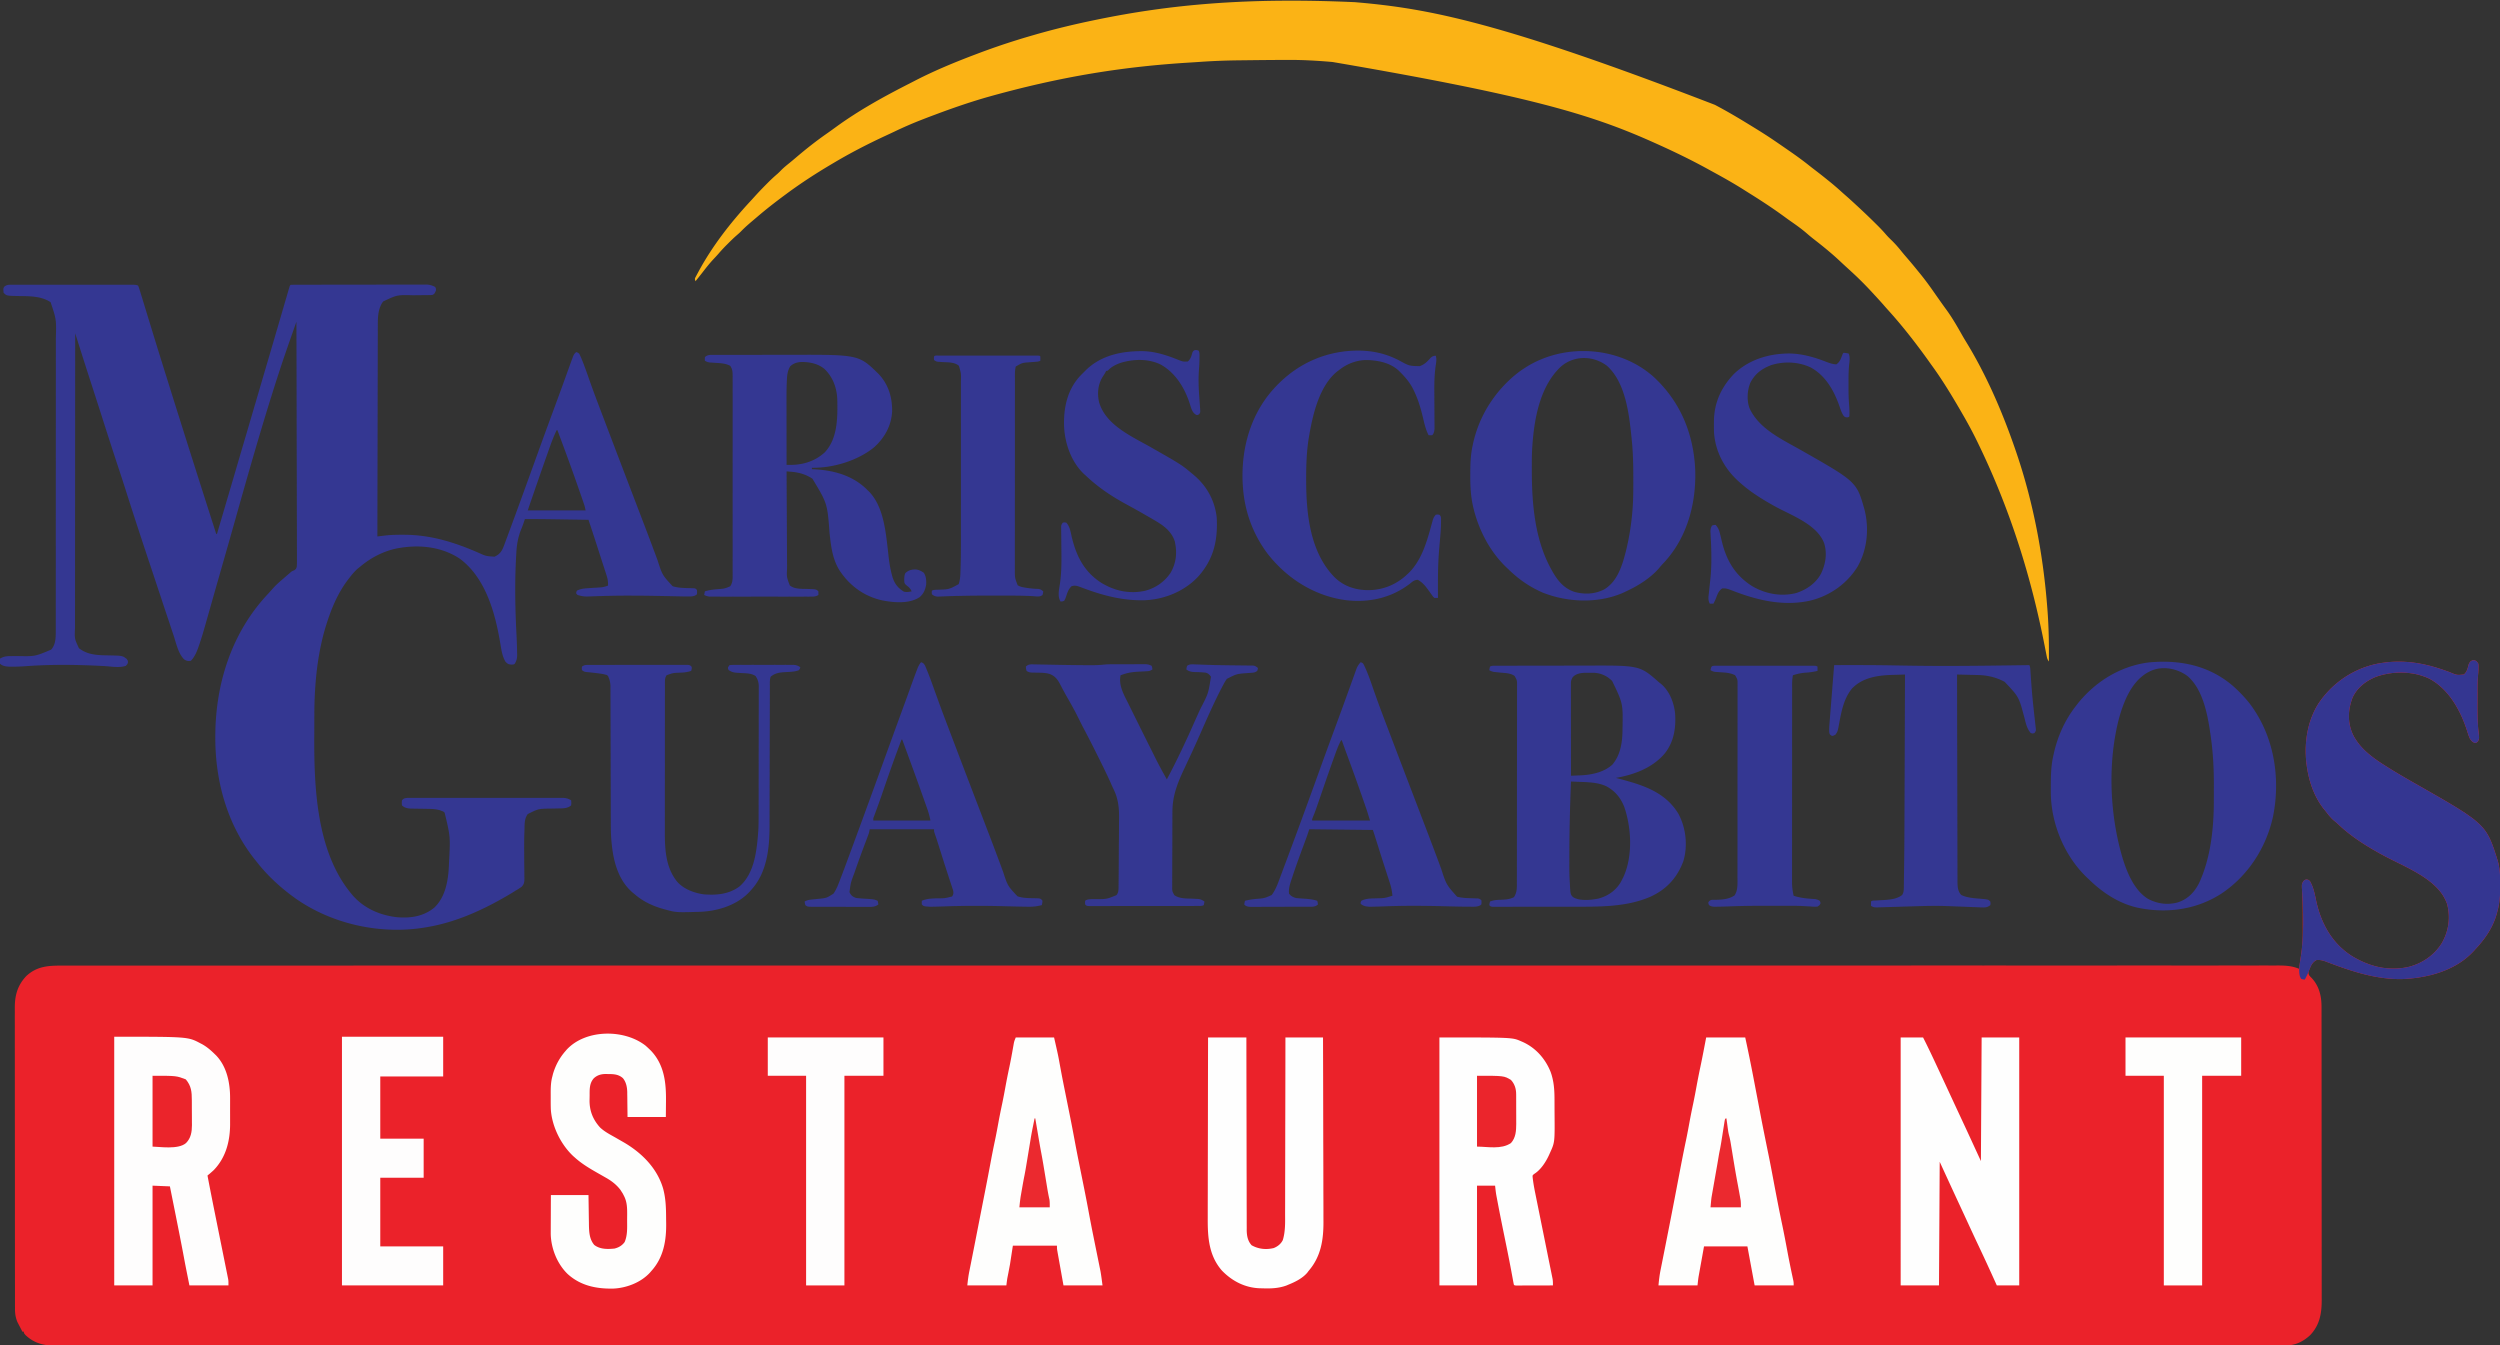
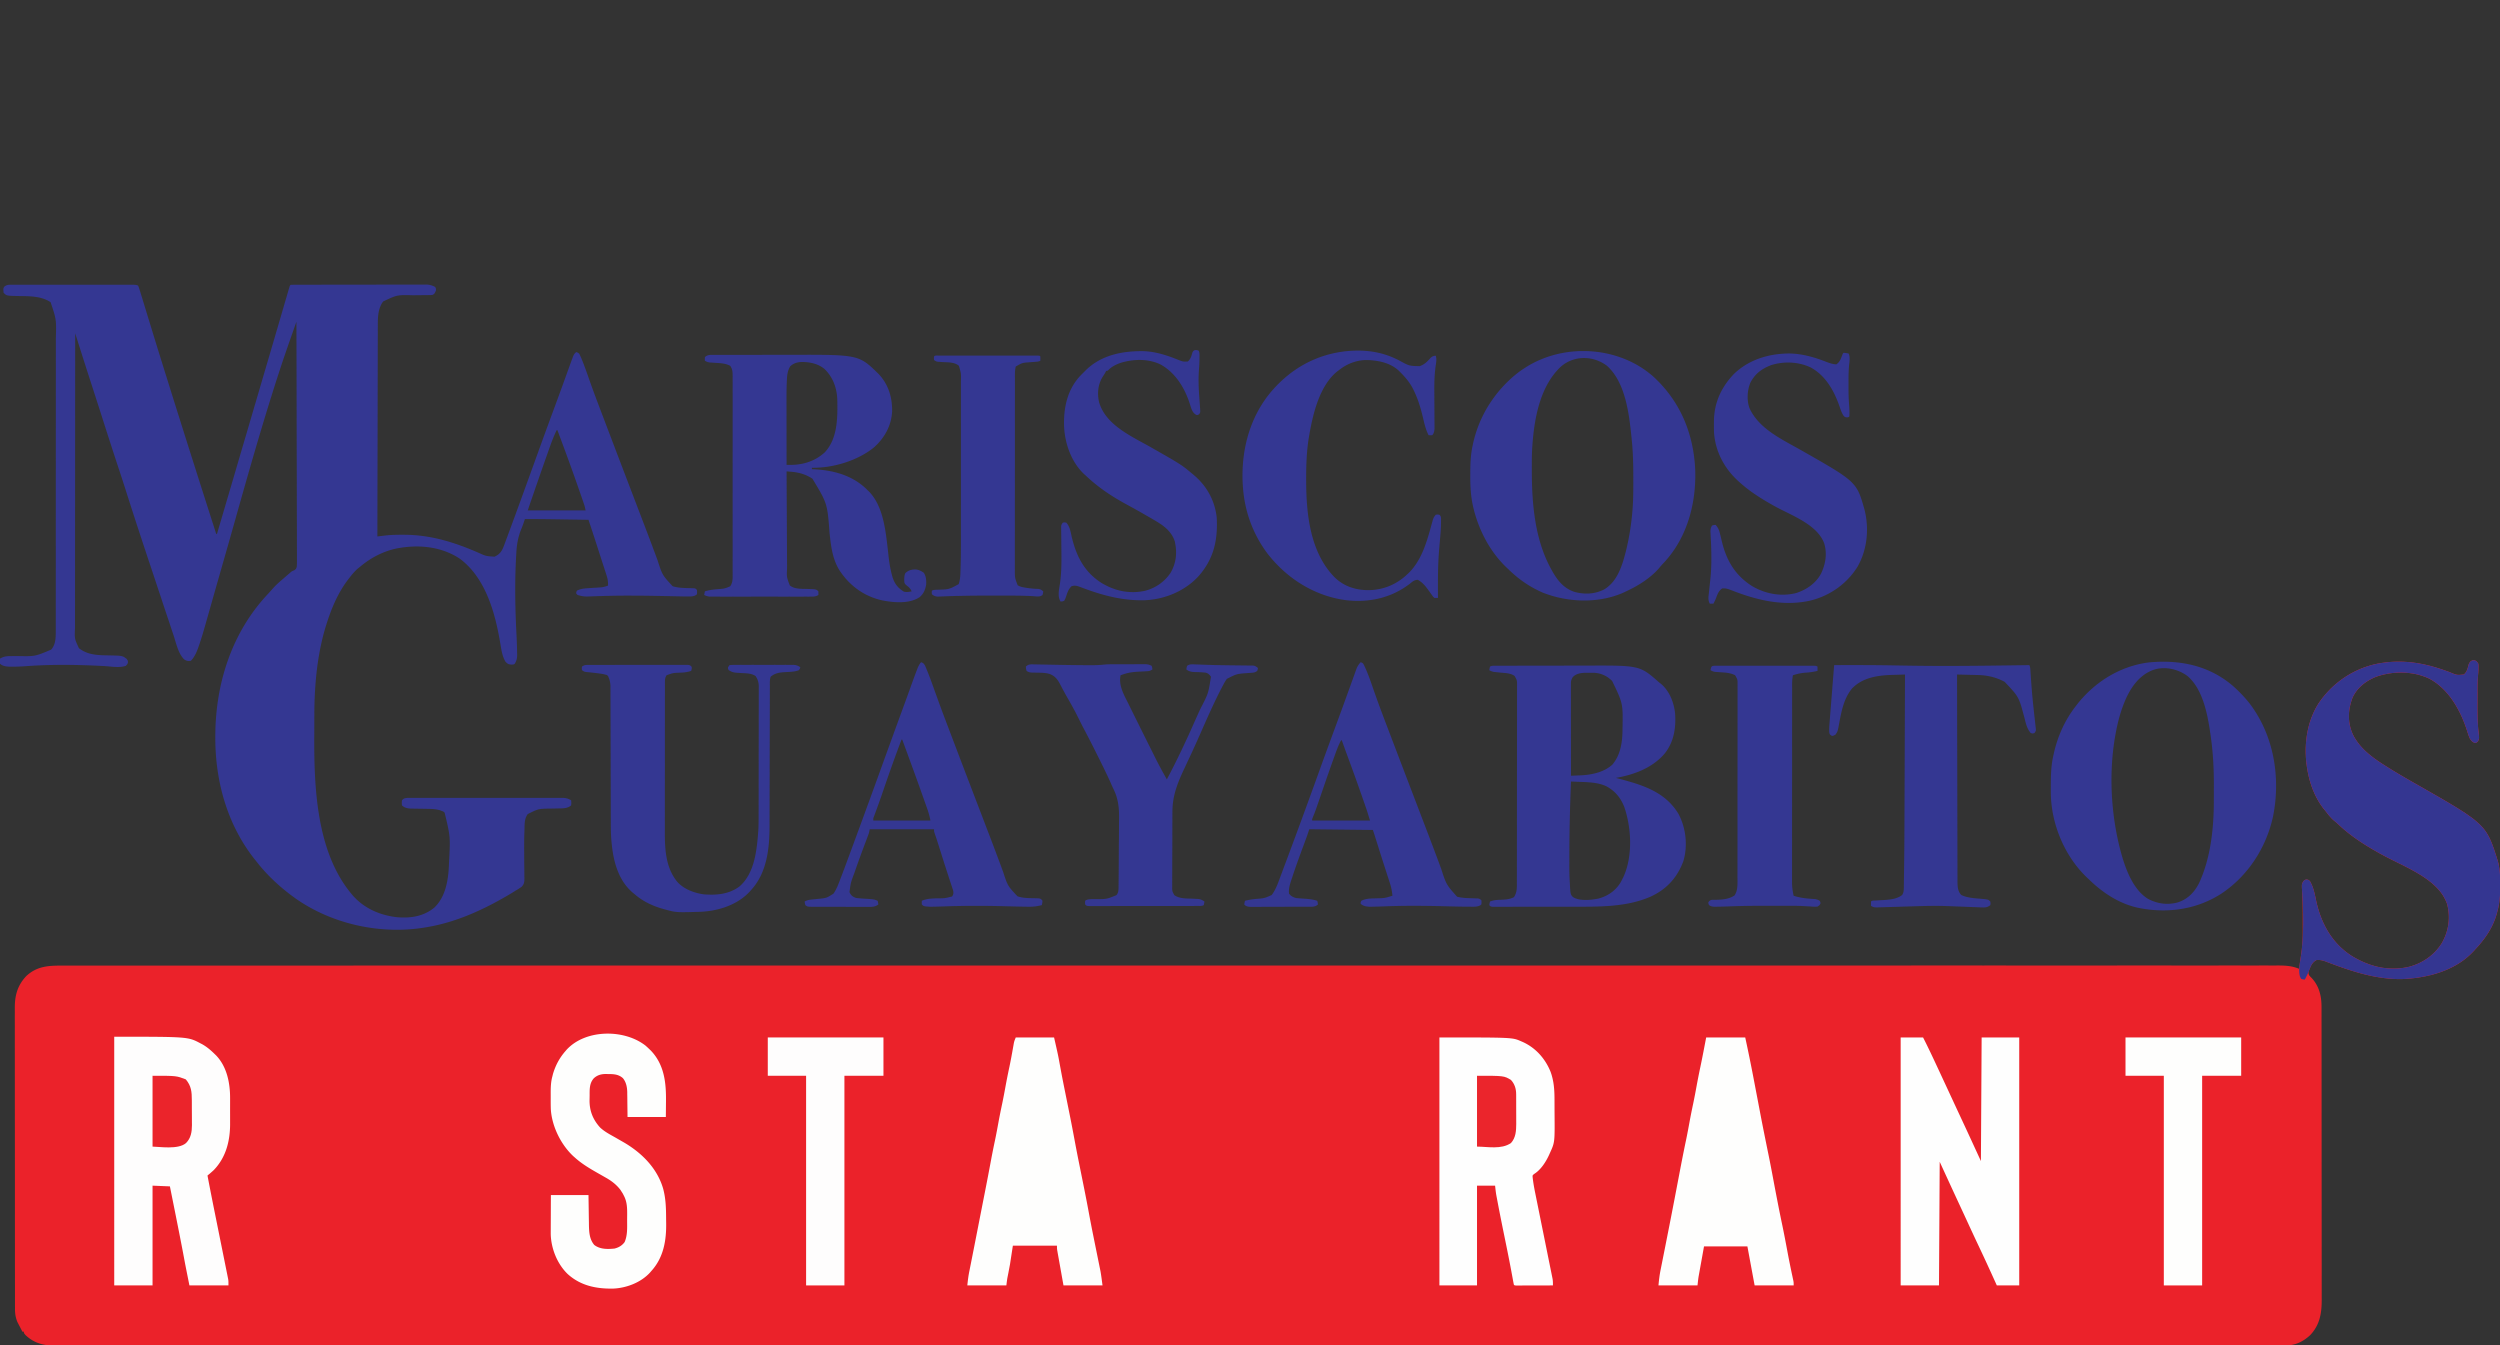
<svg xmlns="http://www.w3.org/2000/svg" width="3458" height="1861">
  <rect width="100%" height="100%" fill="#333333" stroke="none" />
  <path fill="#EB222A" d="M3423.688 913.625C3426 915 3426 915 3428 918c.23 2.496.23 2.496.188 5.438l-.02 2.87c-.14 3.066-.383 6.083-.668 9.137-.537 6.386-.661 12.727-.668 19.133l-.01 3.543q-.007 3.696-.007 7.392a2422 2422 0 0 1-.04 11.057c-.026 12.731.26 25.267 1.787 37.92.734 6.802.734 6.802-.864 10.624-1.698 1.886-1.698 1.886-4.073 2.573-3.865-1.012-5.595-3.41-7.625-6.687-1.647-3.984-2.902-8.075-4.187-12.187-8.981-27.187-25.38-56.122-51.563-70.063-22.707-10.767-50.56-10.83-74.062-2.5-13.908 5.776-25.71 14.887-32.188 28.75-6.411 17.056-7.018 34.226.531 51.059 10.994 22.017 32.084 35.37 52.469 47.941l2.242 1.384c10.319 6.334 20.798 12.378 31.32 18.366 98.279 55.95 98.279 55.95 114.36 107.035 2.98 10.99 3.482 21.9 3.453 33.215v2.338c-.034 12.282-.929 23.812-4.375 35.662l-.551 2.024c-5.421 19.644-16.618 35.268-30.449 49.976l-1.594 1.79c-24.83 26.73-62.66 36.863-97.851 38.429-35.589 1.054-71.566-10.785-104.373-23.425-5.276-1.983-9.531-3.474-15.182-2.794-5.908 3.309-7.69 8.035-10.215 14.16-.817 2.954-1.043 4.09.215 6.84 1.651 2.008 1.651 2.008 3.688 4 10.25 11.152 13.43 24.86 13.443 39.63l.007 2.205q.006 3.64.002 7.281l.01 5.287q.01 7.252.01 14.505.005 7.826.016 15.653.02 17.108.024 34.215l.012 21.372q.019 29.598.026 59.196v3.826l.003 15.38q.008 30.907.045 61.816.035 31.747.037 63.496-.001 17.82.025 35.638.023 15.174.012 30.348c-.004 5.158-.003 10.316.011 15.474q.019 7.094 0 14.187-.004 2.556.01 5.111c.089 18.566-2.57 35.149-15.963 49.126-10.173 9.483-21.223 14.418-35.081 14.38l-2.698.005c-3.012.004-6.024 0-9.037-.002l-6.546.005q-9.076.006-18.152.001-8.862 0-17.722.005-18.43.01-36.86.008-18.789-.002-37.579.004h-2.403l-9.7.004q-45.634.014-91.27.017a569418 569418 0 0 0-118.936.02q-138.695.03-277.388.041l-94.25.01h-3.24l-29.197.004c-109.962.014-219.923.026-443.962.041l-31.39.002-94.65.005c-110.625.005-221.25.014-331.874.037h-3.53l-221.176.047-3.484.001q-107.975.022-215.95.03h-3.368a3195544 3195544 0 0 1-215.13.008q-74.733 0-149.467.02h-3.257l-51.875.015c-49.077.015-98.154.027-147.23.026h-3.017a644378 644378 0 0 1-91.119-.01h-2.862q-44.973-.003-89.945.022a87700 87700 0 0 1-100.658 0l-2.396-.002c-12.483-.005-24.966.004-37.448.018q-18.309.02-36.616-.003c-6.501-.008-13.002-.01-19.503.006q-8.844.02-17.69-.008-3.174-.005-6.348.01c-17.761.085-32.635-1.956-46.101-14.825C33 1844 33 1844 33 1842h-2a1134 1134 0 0 1-3.875-7.5l-1.105-2.11-1.075-2.109-.984-1.904c-2.424-5.995-3.257-11.755-3.218-18.181-.006-1.12-.006-1.12-.01-2.262-.01-2.492-.005-4.983 0-7.475l-.014-5.425c-.012-4.962-.012-9.924-.01-14.886 0-5.355-.01-10.71-.02-16.064q-.023-15.733-.023-31.465-.002-12.79-.012-25.58-.026-36.27-.025-72.54v-7.904c.001-21.146-.018-42.292-.046-63.438q-.043-32.577-.04-65.154c0-12.19-.006-24.381-.027-36.572q-.029-15.57-.009-31.14c.006-5.294.007-10.587-.01-15.881q-.023-7.278.004-14.555.005-2.625-.012-5.249c-.104-17.396 3.506-31.28 15.699-44.356 14.764-13.964 30.975-14.697 50.178-14.627q3.284-.005 6.569-.013a5036 5036 0 0 1 18.103.005c5.902.007 11.805 0 17.707-.007q18.402-.019 36.804-.005 18.75.013 37.499.003l2.402-.001 12.14-.006q44.341-.022 88.684-.01 44.952.01 89.903-.001l2.863-.001 25.973-.007 65.133-.015h3.015c49.063-.01 98.125-.008 147.188-.004h3.223l48.6.003h3.255q74.61.004 149.223-.004l16.274-.002 45.772-.004q76.431-.006 152.863-.01h3.365a1900696 1900696 0 0 1 299.538.008h3.503l31.56.002c116.31.009 232.618.01 440.328-.02l115.35-.018h3.478q107.811-.016 215.623-.018h3.363a3026053 3026053 0 0 1 214.798.006q74.614.004 149.228-.008l3.252-.001 51.79-.01c48.993-.01 97.988-.018 146.982-.011h3.01a622934 622934 0 0 1 90.965.019h2.857q44.895.009 89.79-.011a87214 87214 0 0 1 100.484.011l2.393.001q18.691.009 37.382-.013 18.277-.018 36.553.007 9.735.017 19.468-.004 8.83-.02 17.659.01 3.168.005 6.338-.01c11.18-.052 20.893.208 31.384 4.516q.974-6.656 1.938-13.312l.552-3.768.537-3.72.492-3.38a202 202 0 0 0 1.614-25.882l.004-3.099q0-4.92-.012-9.839v-3.377c-.004-14.056-.087-28.087-.945-42.121-.47-8.6-.47-8.6 1.82-12.502 2-2 2-2 4.375-2.437 2.625.437 2.625.437 4.688 2.187 5.028 8.435 6.786 18.496 8.812 28 6.869 30.775 21.836 58.123 49.025 75.462 23.89 14.66 50.46 21.441 78.264 15.31 19.03-4.742 35.361-15.829 45.969-32.342 9.734-16.577 12.596-35.437 7.867-54.18-11.36-34.832-57.589-51.1-87.707-67.471-22.366-12.159-44.362-25.565-62.86-43.216a93 93 0 0 0-6.12-5.313c-4.78-4.048-8.48-9.081-12.313-14l-2-2.418c-10.468-13.275-17.397-30.128-21-46.582l-.487-2.225c-6.746-32.63-3.478-68.218 14.487-96.775 19.038-28.299 47.922-48.043 81.36-54.934 35.563-6.845 67.246-.788 100.64 11.934 9.323 3.913 9.323 3.913 19 3 4.403-3.648 5.35-8.931 6.777-14.258 1.832-4.107 4.395-6.167 8.91-5.117" />
  <path fill="#343792" d="m16.978 393.873 2.201-.005c2.447-.004 4.894 0 7.34.003l5.248-.006q7.14-.005 14.28 0c4.974.003 9.949 0 14.923 0q12.532-.003 25.066.005 14.502.006 29.004-.002 12.435-.007 24.871-.003 7.434.003 14.868-.001 6.99-.004 13.979.005 2.57 0 5.138-.002 3.5-.002 7 .006l3.96.001C188 394 188 394 191 395a63 63 0 0 1 2.422 6.83l.68 2.188c.75 2.43 1.484 4.864 2.218 7.298q.797 2.595 1.597 5.186 1.719 5.586 3.418 11.177a5476 5476 0 0 0 5.45 17.795q2.826 9.185 5.643 18.374c5.765 18.815 11.613 37.604 17.491 56.385l2.316 7.404c15.405 49.27 30.96 98.492 46.64 147.675l.678 2.129q3.771 11.835 7.56 23.664 1.642 5.128 3.28 10.258 1.748 5.48 3.505 10.956.668 2.085 1.333 4.173.916 2.873 1.84 5.743l1.058 3.309c.643 2.371.643 2.371 1.871 3.456a204648 204648 0 0 0 46.864-159.495 382456 382456 0 0 1 25.616-87.278l.82-2.793a31404 31404 0 0 0 11.449-39.104l4.664-15.951q2.184-7.47 4.361-14.94 1.321-4.53 2.648-9.06.612-2.09 1.22-4.183a2431 2431 0 0 1 1.653-5.658l.931-3.19C401 395 401 395 402 394c2.476-.104 4.924-.143 7.4-.14l2.376-.01q3.972-.01 7.943-.011l5.671-.015q7.726-.019 15.453-.024 4.826-.005 9.65-.012 15.09-.02 30.18-.027 17.43-.007 34.86-.05 13.463-.034 26.926-.034 8.045 0 16.089-.025 7.572-.023 15.143-.01 2.777.002 5.555-.013a830 830 0 0 1 7.592.004l2.212-.025c5.086.049 8.526 1.042 12.95 3.392 1.125 2.375 1.125 2.375 1 5-2.194 4.597-2.194 4.597-5 6a72 72 0 0 1-4.443.158l-2.794.03-3.036.023-6.38.086c-3.347.04-6.695.078-10.044.104-22-.57-22-.57-41.303 8.599-6.903 9.142-7.445 21-7.399 32.06l-.02 3.818c-.018 3.461-.017 6.923-.014 10.385 0 3.746-.016 7.492-.03 11.239q-.034 9.719-.04 19.437a12891 12891 0 0 1-.056 28.102q-.063 22.8-.095 45.602-.03 22.14-.084 44.279l-.006 2.76-.034 13.71c-.093 37.87-.164 75.739-.222 113.608l3.635-.427 4.827-.554 2.383-.282c8.112-.923 16.183-1.092 24.343-1.05l2.286.007c36.298.165 68.727 10.254 101.785 24.625C672.21 769.261 672.21 769.261 684 770c7.034-3.146 10.01-7.275 12.767-14.376q.997-2.665 1.98-5.335l1.098-2.952q1.803-4.855 3.593-9.712l2.553-6.888c11.222-30.31 22.216-60.704 33.2-91.1l5.247-14.512 1.309-3.622c7.552-20.884 15.21-41.727 22.905-62.558a4805 4805 0 0 0 16.356-44.905A2192 2192 0 0 1 789 503l1.344-3.72 1.312-3.546 1.15-3.133c1.136-2.475 2.134-3.863 4.194-5.601 1.777.52 1.777.52 4 2a71 71 0 0 1 3.563 7.687l1.035 2.534c3.253 8.11 6.135 16.352 9.02 24.599 4.282 12.233 8.788 24.373 13.382 36.492l1.087 2.867q3.376 8.9 6.763 17.798 2.868 7.543 5.728 15.09c13.101 34.529 26.282 69.028 39.471 103.524l8.018 20.978c4.636 12.117 9.248 24.241 13.785 36.396l2.317 6.193q2.132 5.7 4.24 11.41c6.732 20.9 6.732 20.9 20.966 36.244 7.897 2.587 16.095 2.477 24.326 2.706l2.756.103 2.5.076C962 814 962 814 964 816c.25 3 .25 3 0 6-3.865 3.865-10.643 2.965-15.88 3.043a490 490 0 0 1-9.08-.164l-3.417-.072q-3.62-.075-7.24-.16c-6.417-.145-12.836-.265-19.254-.385l-3.91-.074a1917 1917 0 0 0-34.656-.313l-2.717-.001c-10.232.004-20.454.139-30.682.423l-2.937.08c-4.629.129-9.256.273-13.883.443l-4.957.157-2.226.097c-5.069.147-9.308-.556-14.161-2.074l-2-2c.063-2 .063-2 1-4 5.054-2.668 10.56-3.118 16.184-3.465l3.56-.236q3.688-.236 7.375-.461l3.565-.24 3.236-.203c3.232-.414 6.03-1.268 9.08-2.395.2-5.076-.384-9.064-1.94-13.89l-.626-1.97a980 980 0 0 0-2.07-6.39q-.724-2.25-1.445-4.503a3322 3322 0 0 0-3.826-11.84c-1.285-3.965-2.559-7.934-3.833-11.903-4.35-13.525-8.746-27.033-13.26-40.504q-12.56-.198-25.12-.391-5.835-.09-11.67-.182c-17.07-.27-34.137-.516-51.21-.427l-.53 1.661c-1.284 3.94-2.627 7.815-4.226 11.638-4.913 11.92-6.608 22.82-7.181 35.638l-.327 5.985c-1.744 34.035-1.206 68.145.552 102.166.47 9.125.846 18.247.962 27.385l.065 2.63c.027 5.077-.54 8.472-3.315 12.897-1 1-1 1-4.25 1.312-4.494-.374-5.746-.984-8.75-4.312-3.363-6.082-4.865-12.19-5.937-19q-.5-2.918-1.004-5.836l-.52-3.054c-7.095-40.974-20.266-87.8-55.215-114.126-26.165-17.418-58.14-20.247-88.398-14.207C529.313 762.848 512.5 771.73 498 784c-.614.48-1.227.96-1.86 1.453-5.564 4.441-9.826 9.92-14.14 15.547l-2.152 2.793C466.998 821.383 458.567 841.352 452 862l-.866 2.71c-12.283 39.399-16.242 82.506-16.337 123.602l-.009 2.58q-.022 6.79-.028 13.58-.007 5.463-.041 10.928c-.444 71.9 2.557 161.216 50.281 219.6l2.145 2.645c15.88 18.628 38.347 28.447 62.312 31.074 18.86 1.497 36.513-1.157 51.48-13.469 16.518-16.09 19.544-40.662 20.157-62.605 1.9-35.33 1.9-35.33-6.094-68.645-1.94-1.614-1.94-1.614-4.25-2.375l-2.203-.898c-5.893-1.682-11.817-1.877-17.895-1.938l-4.771-.086q-3.716-.063-7.432-.104a837 837 0 0 1-7.234-.122l-2.226-.01c-4.864-.116-9.408-.886-12.989-4.467-.312-3.375-.312-3.375 0-7 2.482-2.894 4.149-3.014 7.974-3.378q2.486-.023 4.97-.003l2.77-.014c3.07-.012 6.138-.003 9.207.007q3.297-.006 6.594-.016c5.975-.014 11.95-.008 17.925.001 6.249.008 12.497 0 18.746-.004 11.17-.006 22.338.003 33.508.019q15.184.018 30.37-.003 17.636-.025 35.27-.013a7966 7966 0 0 0 18.67-.005q8.778-.013 17.557.015 3.222.006 6.446-.004c2.931-.008 5.863.002 8.794.017l2.58-.02c4.962.049 8.267.752 12.619 3.401.313 3.312.313 3.312 0 7-4.78 4.097-10.51 4.118-16.559 4.21-1.274.03-2.548.058-3.86.087q-3.966.08-7.93.133c-16.97.22-16.97.22-31.651 7.57-4.908 6.6-4.302 14.47-4.57 22.36l-.132 3.735c-.29 9.166-.307 18.313-.228 27.483q.02 5.865.032 11.73c.015 2.666.046 5.327.1 7.992.079 3.926.07 7.85.056 11.778l.115 3.586c-.072 5.01-.178 8.087-3.733 11.803-2.8 2.063-5.612 3.828-8.64 5.533q-2.474 1.56-4.937 3.133a615 615 0 0 1-5.063 2.992l-2.812 1.65C666.823 1259.11 631.19 1275.19 593 1282l-2.653.487c-61.923 10.87-129.236-3.38-180.796-39.213-20.23-14.313-39.343-31.656-54.551-51.274l-2.348-2.902c-38.23-48.046-54.944-108.233-54.84-168.973l.003-2.162c.204-72.232 22.59-142.903 72.556-196.147 2.49-2.668 4.907-5.388 7.317-8.129C381.534 809.414 385.6 805.69 390 802q1.704-1.476 3.402-2.957l3.723-3.23 1.776-1.55 1.732-1.493 1.528-1.325C404 790 404 790 407.07 788.749c2.398-1.622 2.873-2.48 3.483-5.354.209-3.62.217-7.197.169-10.822q.003-2.115.015-4.23c.014-3.879-.01-7.757-.04-11.636-.026-4.182-.018-8.363-.013-12.544q.003-10.869-.05-21.738a7995 7995 0 0 1-.072-31.429c-.013-16.996-.053-33.992-.11-50.989q-.083-24.768-.122-49.536l-.005-3.083-.023-15.314c-.062-42.358-.168-84.716-.302-127.074a43081 43081 0 0 0-7.58 21.618c-5.186 14.78-10.333 29.573-15.193 44.464l-.76 2.323c-22.528 69.095-42.375 138.967-62.05 208.916a10648 10648 0 0 1-14.344 50.465l-1.858 6.484-.954 3.326c-2.583 9.018-5.148 18.04-7.71 27.063q-2.837 9.987-5.68 19.971-2.006 7.048-4.004 14.099c-9.706 34.26-9.706 34.26-13.844 46.779l-.782 2.379c-2.514 7.37-5.679 15.55-11.241 21.113-3.803.605-5.63.208-9-1.688-8.242-7.678-11.297-22.497-14.751-32.967l-1.64-4.905q-2.21-6.621-4.402-13.247c-1.555-4.687-3.117-9.371-4.678-14.056q-3.949-11.853-7.883-23.712-3.986-12.016-7.988-24.026l-.986-2.96-.984-2.95c-12.67-38.029-25.29-76.067-37.395-114.279-3.487-10.995-7.09-21.95-10.703-32.905-6.923-21-13.737-42.032-20.455-63.098a9939 9939 0 0 0-11.12-34.664l-.652-2.02q-3.458-10.71-6.923-21.419c-4.8-14.849-9.545-29.715-14.258-44.592L104 461a349723 349723 0 0 0-.11 179.803l-.001 3.818q-.016 30.603-.043 61.207-.028 31.396-.034 62.793-.004 19.377-.028 38.754-.015 13.284-.011 26.567.004 7.666-.011 15.333-.014 7.02-.004 14.04.002 2.538-.008 5.076c-.708 15.102-.708 15.102 5.453 28.199 12.742 10 27.816 9.708 43.235 9.976 16.821.406 16.821.406 22.687 4.746C177 914 177 914 176.938 916.687 176 919 176 919 174 921c-9.042 3.083-20.582.798-30.006.288-36.545-1.964-73.246-2.47-109.76.274-5.442.378-10.859.557-16.312.59l-2.145.025C10.626 922.173 3.9 921.901 0 918q-.061-3.5 0-7c4.698-2.762 8.585-3.44 13.934-3.441l2.287-.04c2.406-.041 4.81-.063 7.217-.082 25.029.56 25.029.56 47.343-8.886 6.174-6.838 6.343-16.326 6.348-25.06l.005-2.201c.005-2.43.002-4.86 0-7.29l.007-5.287q.008-7.257.004-14.516.002-7.83.01-15.661.012-15.344.012-30.687 0-12.48.006-24.96.014-35.403.012-70.806v-7.716q.002-30.937.023-61.875.023-31.786.02-63.574-.001-17.837.014-35.674.014-15.195.005-30.39-.007-7.745.005-15.49.011-7.107-.002-14.216-.003-2.553.005-5.106C78.001 441.95 78.001 441.95 70 418c-13.492-8.995-30.961-8.259-46.545-8.571C9.068 409.068 9.068 409.068 5 405c-.566-6.228-.566-6.228 1.375-8.875 3.588-2.484 6.255-2.25 10.603-2.252M770 595c-4.66 9.543-8.158 19.44-11.687 29.437l-1.93 5.435c-7.037 19.843-13.912 39.742-20.778 59.644l-1.017 2.949-.947 2.747-.818 2.375c-.955 2.8-1.888 5.607-2.823 8.413h80c-.674-3.37-1.332-6.225-2.436-9.415l-.886-2.575-.967-2.776-1.016-2.939q-1.655-4.774-3.32-9.545l-1.145-3.294C790.856 648.501 781.05 621.71 771 595z" />
-   <path fill="#FBB315" d="m1874 3 2.988.257C1977.459 11.94 2077 31.262 2372 145l3.061 1.625c13.236 7.05 26.15 14.546 38.939 22.375l3.16 1.925c12.779 7.782 25.503 15.605 37.84 24.075l3.754 2.559c3.353 2.29 6.694 4.595 10.032 6.908q2.32 1.606 4.643 3.207c10.233 7.055 20.258 14.248 29.947 22.034 2.762 2.198 5.57 4.336 8.374 6.48A782 782 0 0 1 2528 249l2.71 2.18a362 362 0 0 1 15.966 13.71 355 355 0 0 0 6.199 5.485c5.468 4.773 10.803 9.69 16.125 14.625l1.912 1.77c8.374 7.774 16.62 15.664 24.713 23.73l2.223 2.21a233 233 0 0 1 11.522 12.446c2.375 2.687 4.928 5.165 7.505 7.656 4.595 4.522 8.764 9.223 12.781 14.274 2.71 3.37 5.518 6.642 8.344 9.914a748 748 0 0 1 15 18l2.8 3.418c6.966 8.546 13.419 17.367 19.7 26.425 1.985 2.855 3.991 5.695 6 8.534a1796 1796 0 0 1 3.007 4.267 542 542 0 0 0 7.388 10.29c8.44 11.523 15.429 23.762 22.457 36.183 2.026 3.544 4.136 7.03 6.273 10.508 28.09 46.285 49.87 97.234 67.375 148.375l1.178 3.434C2812.892 696.23 2826.528 769.551 2832 843l.158 2.106c1.733 23.312 2.103 46.524 1.842 69.894-1.836-2.754-2.359-3.945-2.955-7.045l-.49-2.49-.516-2.719-1.16-5.89-.616-3.163C2809.359 797.186 2780.432 704.41 2736 613l-1.292-2.67c-6.676-13.77-14.025-27.098-21.708-40.33l-1.884-3.249C2698.618 545.276 2685.72 524.037 2671 504q-1.9-2.66-3.788-5.328A777 777 0 0 0 2652 478l-2.328-3.074c-12.244-16.055-25.054-31.726-38.633-46.672a382 382 0 0 1-5.414-6.129c-4.237-4.855-8.589-9.604-12.966-14.333q-1.741-1.881-3.478-3.768c-9.34-10.134-18.984-19.756-29.181-29.024q-1.575-1.444-3.148-2.89-2.95-2.711-5.91-5.41a595 595 0 0 1-5.977-5.555c-11.42-10.738-23.568-20.567-35.944-30.175a242 242 0 0 1-9.753-8.037c-7.32-6.347-15.09-11.866-23.049-17.378-2.948-2.066-5.852-4.188-8.757-6.314-15.888-11.61-32.363-22.334-49.06-32.739a1329 1329 0 0 1-7.308-4.611c-12.983-8.19-26.29-15.714-39.76-23.07a2898 2898 0 0 1-9.475-5.204C2336.8 219.858 2311.122 207.585 2285 196l-3.617-1.605c-83.174-36.72-170.55-62.866-438.32-108.645l-2.948-.252c-19.134-1.619-38.16-2.682-57.365-2.623l-2.77.005c-18.215.035-36.428.217-54.641.44q-4.574.055-9.147.101c-18.78.195-37.444.838-56.183 2.162-4.701.331-9.404.632-14.108.917-88.323 5.396-176.437 18.332-283.901 48.875l-2.287.68c-21.875 6.513-43.344 13.934-64.713 21.945l-2.94 1.096a1142 1142 0 0 0-15.497 5.904l-2.24.871c-12.849 5.013-25.402 10.512-37.842 16.472a1304 1304 0 0 1-11.829 5.54c-24.915 11.575-49.05 24.025-72.652 38.117l-2.858 1.694C1128.168 240.146 1107.62 253.496 1088 268l-1.89 1.395c-13.486 9.98-26.699 20.241-39.432 31.17a1019 1019 0 0 1-5.323 4.513c-5.69 4.815-11.256 9.631-16.435 15.003-1.816 1.815-3.689 3.487-5.643 5.153-4.293 3.73-8.331 7.672-12.34 11.704l-2.025 2.013a228 228 0 0 0-11.306 12.203c-2.22 2.552-4.54 5.006-6.856 7.471-5.528 5.96-10.514 12.283-15.469 18.72a561 561 0 0 1-5.968 7.53l-1.95 2.43L962 389c-1-3-1-3-.37-4.8l1.073-2.016 1.205-2.288 1.342-2.459 1.375-2.557c19.252-35.408 44.33-67.475 71.684-96.97a575 575 0 0 0 5.226-5.726c5.558-6.162 11.295-12.118 17.152-17.997l2.124-2.137a217 217 0 0 1 12.408-11.477c1.786-1.577 3.444-3.23 5.093-4.948 3.645-3.702 7.622-6.916 11.665-10.172 3.213-2.607 6.372-5.271 9.523-7.953 13.196-11.199 26.667-21.905 40.85-31.825 4.5-3.148 8.957-6.346 13.39-9.587 31.906-23.294 66.735-42.477 101.892-60.37 2.975-1.517 5.942-3.049 8.907-4.585C1293.512 97.265 1321.65 85.715 1350 75l2.128-.806a964 964 0 0 1 54.622-18.819l2.342-.734c6.28-1.958 12.588-3.816 18.908-5.641l1.993-.577c27.272-7.885 54.708-14.55 82.507-20.298l3.098-.642C1617.672 6.401 1723.712-3.727 1874 3" />
  <path fill="#343691" d="M3423.688 913.625C3426 915 3426 915 3428 918c.23 2.496.23 2.496.188 5.438l-.02 2.87c-.14 3.066-.383 6.083-.668 9.137-.537 6.386-.661 12.727-.668 19.133l-.01 3.543q-.007 3.696-.007 7.392a2422 2422 0 0 1-.04 11.057c-.026 12.731.26 25.267 1.787 37.92.734 6.802.734 6.802-.864 10.624-1.698 1.886-1.698 1.886-4.073 2.573-3.865-1.012-5.595-3.41-7.625-6.687-1.647-3.984-2.902-8.075-4.187-12.187-8.981-27.187-25.38-56.122-51.563-70.063-22.707-10.767-50.56-10.83-74.062-2.5-13.908 5.776-25.71 14.887-32.188 28.75-6.411 17.056-7.018 34.226.531 51.059 10.994 22.017 32.084 35.37 52.469 47.941l2.242 1.384c10.319 6.334 20.798 12.378 31.32 18.366 98.279 55.95 98.279 55.95 114.36 107.035 2.98 10.99 3.482 21.9 3.453 33.215v2.338c-.034 12.282-.929 23.812-4.375 35.662l-.551 2.024c-5.421 19.644-16.618 35.268-30.449 49.976l-1.594 1.79c-24.83 26.73-62.66 36.863-97.851 38.429-35.589 1.054-71.566-10.785-104.373-23.425-5.276-1.983-9.531-3.474-15.182-2.794-5.862 3.283-7.426 7.71-9.766 13.84-1.774 4.543-3.986 8.836-6.234 13.16-2.375-.25-2.375-.25-5-1-5.16-7.28-1.783-21.674-.577-29.867 4.457-30.483 3.625-61.94 1.758-92.637-.473-8.59-.473-8.59 1.819-12.496 2-2 2-2 4.375-2.437 2.625.437 2.625.437 4.688 2.187 5.028 8.435 6.786 18.496 8.812 28 6.869 30.775 21.836 58.123 49.025 75.462 23.89 14.66 50.46 21.441 78.264 15.31 19.03-4.742 35.361-15.829 45.969-32.342 9.734-16.577 12.596-35.437 7.867-54.18-11.36-34.832-57.589-51.1-87.707-67.471-22.366-12.159-44.362-25.565-62.86-43.216a93 93 0 0 0-6.12-5.313c-4.78-4.048-8.48-9.081-12.313-14l-2-2.418c-10.468-13.275-17.397-30.128-21-46.582l-.487-2.225c-6.746-32.63-3.478-68.218 14.487-96.775 19.038-28.299 47.922-48.043 81.36-54.934 35.563-6.845 67.246-.788 100.64 11.934 9.323 3.913 9.323 3.913 19 3 4.403-3.648 5.35-8.931 6.777-14.258 1.832-4.107 4.395-6.167 8.91-5.117" />
  <path fill="#343792" d="m987.746 490.866 3.48-.013 3.793.002 4.019-.01q5.46-.014 10.92-.012l6.867-.006q12.045-.014 24.091-.012 11.108-.001 22.215-.026 9.611-.019 19.222-.018 5.704.002 11.41-.013c94.08-.249 94.08-.249 121.237 26.242 13.869 14.484 19.204 32.362 19 52-1.106 19.638-10 35.955-24.309 49.125-22.442 18.868-57.564 29.461-86.691 28.875v2l2.578.078c27.723 1.298 54.678 8.729 74.422 28.922l1.98 1.883c18.027 18.398 22.348 48.525 25.2 72.898l.315 2.676c.52 4.451 1.022 8.903 1.492 13.36.954 8.705 2.276 17.138 4.49 25.62l.617 2.372c2.666 9.645 7.561 16.518 16.281 21.566 3.775.899 6.808.272 10.625-.375-1.372-3.184-2.862-4.971-5.562-7.125-3.34-2.68-3.34-2.68-4.438-4.875-.415-4.506-.485-8.66 1.063-12.937 3.834-4.082 8.077-5.228 13.5-5.438 4.883.175 8.178 1.842 12.187 4.563 3.298 4.781 3.734 11.192 3.25 16.812-1.333 6.923-3.54 12.378-9 17-14.325 9.46-35.487 7.574-51.562 4.438-24.987-5.391-45.413-20.365-59.301-41.614-9.702-15.57-11.68-33.291-13.659-51.12-3.086-41.354-3.086-41.354-23.748-75.583-9.294-6.153-18.98-8.796-29.984-9.666l-3.264-.262L1088 652q.126 28.295.288 56.59.076 13.139.134 26.278.05 11.456.12 22.912.04 6.063.061 12.124.02 5.715.064 11.43.014 2.09.017 4.177c-.628 12.77-.628 12.77 3.776 24.2 6.24 5.225 15.885 4.723 23.587 4.91 12.957.383 12.957.383 15.953 3.379.04 1.666.043 3.334 0 5-3.436 2.09-6.117 2.251-10.104 2.254l-3.794.017-4.154-.012q-2.19.003-4.382.01c-3.965.01-7.93.006-11.894 0-4.15-.005-8.3 0-12.45.002q-10.454.005-20.909-.01-12.084-.015-24.167.003-10.377.013-20.752.006-6.197-.007-12.393.003-5.827.007-11.655-.01-2.138-.004-4.275.002c-1.947.006-3.893-.002-5.84-.011l-3.3-.002c-3.01-.259-5.206-.981-7.931-2.252l1-5c6.247-2.018 12.274-2.623 18.797-3.123 8.465-.713 8.465-.713 16.203-3.877 3.846-5.631 3.42-11.249 3.381-17.805l.014-3.628c.01-3.316.006-6.63-.003-9.947-.007-3.578.004-7.157.012-10.736.013-7.008.01-14.015.002-21.023q-.01-8.542-.005-17.086l.002-2.456q0-2.47.003-4.94c.008-15.442-.002-30.884-.018-46.325q-.018-19.875.003-39.748a28109 28109 0 0 0 .01-51.081l-.001-2.446q-.003-8.533.009-17.066.013-10.398-.01-20.797-.013-5.306-.001-10.61c.01-3.834-.002-7.668-.017-11.501l.02-3.39c-.041-5.487-.099-9.78-3.401-14.415-6.334-3.317-12.7-3.636-19.75-4.062q-3.055-.195-6.11-.41c-.891-.055-1.783-.11-2.702-.165-2.517-.375-4.245-1.1-6.438-2.363-.125-2.375-.125-2.375 0-5 3.521-3.521 7.976-3.126 12.746-3.134m105.317 15.822c-3.806 6.111-4.393 12.707-4.682 19.747l-.114 2.463c-.458 11.043-.39 22.095-.365 33.145l.005 7.048q.006 9.175.024 18.351.014 9.403.02 18.806.016 18.375.049 36.752 2.17.008 4.339.012l2.44.007c16.98-.146 33.32-5.69 45.909-17.206 18.166-19.092 17.946-48.822 17.448-73.34-.632-16.13-6.111-31.017-17.886-42.223-8.958-7.476-21.151-9.77-32.574-9.496-5.94.546-10.182 1.88-14.613 5.934M2069.357 920.86l2-.01q3.334-.01 6.667-.011l4.771-.015q6.501-.019 13.002-.024l8.146-.012q12.777-.02 25.552-.027 14.683-.007 29.366-.05 11.38-.034 22.76-.034 6.778 0 13.557-.025c73.05-.275 73.05-.275 99.822 23.348l2.488 1.895c11.777 9.871 18.045 26.16 19.512 41.105 1.393 20.291-1.733 39.894-15 56-17.047 19.479-42.022 28.639-67 33 .85.22 1.702.438 2.578.664 33.325 8.721 65.576 18.04 84.227 49.367 10.319 19.509 12.937 44.033 6.574 65.274-8.501 22.782-23.18 38.745-45.293 48.949-33.809 14.82-72.78 13.907-108.924 13.913l-7.044.006q-12.307.014-24.613.012-11.452.001-22.905.026-9.876.019-19.754.018-5.88-.002-11.763.013-5.504.014-11.007.003c-1.992-.002-3.983.006-5.974.015l-3.567-.013-3.111.002C2062 1254 2062 1254 2060 1252c.375-2.625.375-2.625 1-5 5.047-2.004 9.473-2.301 14.812-2.438 6.537-.283 12.256-.544 18.188-3.562 3.44-4.944 4.123-10.214 4.131-16.13l.012-3.082-.003-3.365.01-3.591q.01-4.928.01-9.856.005-5.318.016-10.635.02-11.62.024-23.243.005-7.256.012-14.51a61102 61102 0 0 0 .026-42.77v-2.602l.002-5.22v-2.615q.009-20.995.046-41.99.035-21.552.037-43.104-.001-12.102.025-24.204.023-10.302.012-20.602c-.004-3.505-.003-7.009.011-10.513.013-3.797.007-7.594-.004-11.39l.025-3.366c.05-7.134.05-7.134-3.392-13.212-5.482-3.92-12.115-3.932-18.625-4.563q-3.364-.335-6.727-.69l-2.994-.292c-2.587-.444-4.396-1.148-6.654-2.455.375-2.438.375-2.438 1-5 2.827-1.414 5.193-1.133 8.357-1.14m106.143 15.702c-2.22 3.609-2.624 5.459-2.62 9.69l-.004 3.374.01 3.718v3.903q.001 5.305.013 10.61.007 5.542.008 11.083.005 10.497.021 20.995.015 11.949.022 23.898.016 24.583.05 49.167c3.304-.123 6.607-.26 9.91-.398l2.796-.104c15.541-.676 32.17-3.993 44.231-14.56 11.296-12.783 14.13-30.857 14.301-47.329l.03-2.36c.677-35.238.677-35.238-14.323-66.28-7.006-7.091-15.588-10.975-25.539-11.367q-2.952-.012-5.906.023l-2.973-.035c-7.352.03-14.68.491-20.027 5.972M2173 1081c-1.328 33.248-2.217 66.473-2.247 99.75q-.005 3.528-.018 7.056c-.077 20.832-.077 20.832 1.093 41.624l.21 2.566c.428 4.112.813 6.315 3.962 9.004 9.005 5.59 24.863 3.915 34.812 1.937 12.914-3.489 23.221-10.396 30.375-21.687A179 179 0 0 0 2244 1216l1.34-2.602c13.265-28.627 11.391-67.361 1.57-96.648-4.242-11.2-10.825-20.212-20.91-26.75l-1.855-1.207c-11.7-6.66-27.005-6.854-40.145-7.356l-3.215-.13q-3.892-.159-7.785-.307M3090 950c9.646 8.857 18.594 18.173 26 29l1.24 1.81c28.944 42.91 36.835 96.931 27.073 147.378-9.078 43.46-34.792 83.615-72.09 108.144-34.602 22.134-75.438 27.555-115.406 19.212-26.23-5.898-48.872-20.988-67.817-39.544l-2.414-2.262c-30.491-29.144-48.798-72.667-49.85-114.602a614 614 0 0 1-.048-12.261l.006-2.605c.052-12.967.488-25.567 3.306-38.27l.586-2.742c5.327-24.269 15.16-46.583 30.414-66.258l1.941-2.562c24.396-31.108 59.43-53.073 99.02-58.137 43.237-4.28 84.895 4.342 118.039 33.699m-117-21-2.754 1.438c-22.023 12.742-32.596 39.576-39.16 62.962-15.432 58.943-13.23 128.12 2.914 186.6l.678 2.457c6.138 21.526 16.723 49.143 36.9 61.066 13.089 6.78 27.154 8.554 41.422 4.477 13.605-4.716 22.654-14.177 28.943-26.91 15.744-34.022 20.188-75.039 20.225-112.16l.01-3.64q.007-3.795.007-7.588c.002-3.77.02-7.538.04-11.307.051-21.912-.978-43.797-3.975-65.52l-.51-3.728c-3.922-27.21-9.945-63.245-32.119-82.178-14.557-10.753-36.104-14.736-52.621-5.969M2287 521c37.101 34.067 55.66 78.869 57.823 128.882 1.49 45.735-10.737 92.545-42.01 126.993l-2.524 2.68c-1.959 2.092-3.783 4.232-5.602 6.445-12.803 14.624-30.178 25.032-47.687 33l-3.09 1.43c-34.329 14.525-75.792 12.8-110.035-.742-17.664-7.77-32.612-17.896-46.447-31.307a320 320 0 0 0-3.854-3.65c-22.644-21.68-38.043-51.257-45.387-81.481l-.59-2.43c-3.262-14.309-3.97-28.34-3.91-42.945l.006-2.745c.045-13.24.399-26.16 3.307-39.13l.504-2.357c5.153-23.497 15.169-45.366 29.496-64.643l1.938-2.621c11.202-14.375 24.686-27.554 40.062-37.379l1.863-1.196C2164.506 474.069 2239.48 478.909 2287 521m-127.625-14.187c-31.064 28.611-38.278 77.971-40.287 117.972-.316 7.983-.284 15.977-.276 23.965l.002 3.01c.076 45.84 4.33 95.493 27.186 136.24l.988 1.78c7.505 13.343 16.215 24.265 31.2 29.033 13.79 3.651 27.875 3.06 40.75-3.563 18.784-11.249 25.23-34.02 30.312-54.062 4.4-18.121 7.294-36.599 8.75-55.188l.265-3.218c.938-12.814.934-25.626.923-38.47l-.001-3.564c-.02-17.668-.344-35.163-2.187-52.748l-.309-3.093c-3.297-32.204-8.271-76.26-34.199-99.118-18.955-14.083-44.942-14.425-63.117 1.024" />
  <path fill="#FEFDFD" d="M158 1434c102 0 102 0 119 9l2.586 1.336c6.607 3.68 12.033 8.383 17.414 13.664l1.902 1.828c14.994 15.64 19.432 38.226 19.364 59.098l.005 3.955q.005 4.12-.01 8.242c-.012 3.479-.005 6.958.007 10.437.009 3.372.003 6.744-.002 10.116l.012 3.72c-.125 23.513-6.007 45.887-22.567 63.053-2.817 2.65-5.731 5.087-8.711 7.551a4600 4600 0 0 0 9.973 50.79 15358 15358 0 0 1 3.585 17.806q2.725 13.556 5.463 27.11 1.869 9.25 3.726 18.503.975 4.865 1.961 9.728 1.09 5.388 2.168 10.779l.656 3.21.59 2.972.517 2.562C316 1772 316 1772 316 1778h-54c-5.477-27.386-5.477-27.386-7.998-40.843-3.995-21.295-8.244-42.538-12.502-63.782-.16-.803-.322-1.606-.488-2.433q-3-14.972-6.012-29.942l-24-1v138h-53z" />
  <path fill="#FEFEFE" d="M1991 1435c100.839 0 100.839 0 112.625 5.125l2.18.93c18.282 8.12 31.735 23.314 39.07 41.757 4.477 12.53 5.281 24.381 5.328 37.622l.017 3.856q.015 4.027.02 8.055.007 4.069.041 8.136c.327 39.677.327 39.677-6.531 54.582l-.918 2.101c-4.442 9.822-11.556 20.994-20.894 26.711-2.164 1.91-2.164 1.91-2 4.263.796 7.567 2.126 14.956 3.654 22.408l.799 3.966q.852 4.236 1.715 8.47c.91 4.466 1.81 8.934 2.71 13.402 1.908 9.478 3.827 18.953 5.747 28.428 2.076 10.25 4.15 20.5 6.214 30.751q1.341 6.66 2.697 13.315.84 4.14 1.671 8.28.572 2.827 1.153 5.65l.684 3.42.6 2.956c.442 2.978.49 5.81.418 8.816q-11.295.037-22.59.055-3.845.008-7.69.02a5303 5303 0 0 1-11.029.023l-3.497.015h-3.215l-2.847.007C2095 1778 2095 1778 2094 1777a177 177 0 0 1-1.242-6.293l-.776-4.205-.42-2.3c-3.132-17.114-6.561-34.161-10.062-51.202-3.3-16.087-6.562-32.178-9.625-48.312l-.437-2.286q-.603-3.163-1.196-6.328l-.66-3.513c-.68-4.165-1.116-8.367-1.582-12.561h-25v138h-52zM2629 1435h31c8.07 15.809 15.512 31.91 23 48l.886 1.903q5.271 11.331 10.526 22.67a38573 38573 0 0 0 9.652 20.807q4.121 8.88 8.268 17.749c9.314 19.917 18.487 39.89 27.668 59.871l1-171h52v343h-31l-2.719-6.023c-6.716-14.856-13.505-29.673-20.468-44.415l-1.024-2.167-1.022-2.164a3079 3079 0 0 1-12.99-27.858 6991 6991 0 0 0-9.144-19.795l-1.195-2.576-4.723-10.177c-8.628-18.583-17.161-37.208-25.715-55.825l-1 171h-53z" />
  <path fill="#FEFEFD" d="M1405 1435h53c5.676 24.975 5.676 24.975 7.875 37.188q.76 4.137 1.527 8.273l.393 2.12c1.474 7.925 3.053 15.829 4.642 23.732l.442 2.197q1.557 7.746 3.121 15.49 1.786 8.842 3.563 17.688l.442 2.2a2325 2325 0 0 1 6.361 33.085 2188 2188 0 0 0 6.072 31.34l.441 2.2q1.557 7.744 3.121 15.487 1.785 8.842 3.563 17.688l.442 2.202a2293 2293 0 0 1 6.344 33.01 2062 2062 0 0 0 6.23 32.01l.456 2.265q2.073 10.274 4.162 20.544a5711 5711 0 0 1 2.316 11.451q.43 2.13.866 4.258.608 2.975 1.204 5.951l.685 3.375c1.1 6.386 1.876 12.823 2.732 19.246h-54l-4.5-25.25-1.424-7.958-1.107-6.245-.59-3.275-.553-3.136-.484-2.719C1462 1727 1462 1727 1462 1723h-61l-4 26c-2.43 12.917-2.43 12.917-3.583 18.577-.595 3.455-.982 6.944-1.417 10.423h-54c.663-6.633 1.44-12.931 2.75-19.422l.526-2.67q.857-4.329 1.724-8.658l1.219-6.163q1.263-6.39 2.531-12.779c1.731-8.726 3.435-17.457 5.14-26.187q1.39-7.118 2.782-14.234l.567-2.901q2.164-11.047 4.34-22.091l2.609-13.27.644-3.279a3988 3988 0 0 0 8.19-42.866c1.598-8.588 3.338-17.138 5.155-25.682 1.805-8.55 3.383-17.136 4.948-25.733 1.534-8.366 3.232-16.687 5-25.006 1.58-7.499 3.003-15.02 4.375-22.559 1.73-9.5 3.604-18.956 5.618-28.4 1.916-9.06 3.582-18.161 5.183-27.282l.586-3.267.506-2.886C1403 1440 1403 1440 1405 1435M2360 1435h54a2212 2212 0 0 1 11.542 56.6q1.293 6.774 2.59 13.548l.567 2.96 2.323 12.133c6.782 35.64 6.782 35.64 13.978 71.197 2.274 10.852 4.39 21.728 6.438 32.624l.441 2.353 1.332 7.089.446 2.377a4451 4451 0 0 0 5.348 27.897c2.151 11.067 4.41 22.108 6.726 33.142 2.211 10.621 4.22 21.277 6.21 31.941a1379 1379 0 0 0 7.282 36.358l.71 3.347.627 2.905c.44 2.529.44 2.529.44 6.529h-54l-10-54h-60l-3.937 21.938-1.239 6.87-.976 5.47-.508 2.804-.492 2.765-.424 2.362c-.595 3.914-.987 7.856-1.424 11.791h-54c.668-7.35 1.479-14.261 2.934-21.437l.585-2.962q.954-4.802 1.919-9.601l1.349-6.802q1.4-7.071 2.81-14.139c2.196-11.036 4.363-22.079 6.528-33.121l.628-3.2c3.705-18.877 7.318-37.77 10.904-56.668 3.372-17.768 6.772-35.526 10.52-53.219 1.8-8.568 3.38-17.172 4.948-25.786 1.533-8.366 3.232-16.687 5-25.006 1.58-7.499 3.003-15.02 4.375-22.559 1.713-9.4 3.56-18.76 5.544-28.107 2.834-13.429 5.369-26.915 7.956-40.393" />
-   <path fill="#FEFEFE" d="M1671 1435h53l.028 25.085a66135 66135 0 0 0 .18 91.858l.005 2.485c.031 13.265.048 26.531.06 39.797q.02 20.425.082 40.85.038 12.6.036 25.197.001 8.644.041 17.29.023 4.984.014 9.968c-.007 3.61.011 7.218.035 10.827l-.023 3.155c.09 7.726 1.401 15.086 6.792 20.926 9.378 5.328 20.143 6.451 30.676 3.835 5.413-2.238 9.7-5.588 12.418-10.9 3.786-12.33 3.23-24.877 3.202-37.656q.013-3.978.031-7.957.033-8.529.031-17.058c-.002-8.22.019-16.442.044-24.663q.06-20.012.077-40.024.017-19.428.063-38.855l.006-2.424.03-12.038c.083-33.233.134-66.465.172-99.698h52a63883 63883 0 0 1 .275 117.676l.004 2.503c.021 13.34.06 26.68.107 40.02q.07 20.565.084 41.128.01 12.668.07 25.335.038 8.711.028 17.423-.007 5.01.028 10.02c.177 25.597-3.342 48.97-20.596 68.895l-1.824 2.457c-6.652 7.774-16.818 12.809-26.176 16.543l-2.387 1.027c-10.937 4.071-22.115 4.422-33.613 3.973l-3.559-.059c-20.538-.769-38.149-9.9-52.312-24.507-18.24-20.85-19.736-46.628-19.583-72.905q.003-4.098-.002-8.195-.002-8.769.033-17.536c.033-8.452.043-16.903.048-25.354q.015-20.574.073-41.15.056-19.966.082-39.936l.003-2.493.016-12.383c.041-34.16.115-68.321.201-102.482" />
  <path fill="#FEFEFD" d="M893.063 1446.438A166 166 0 0 1 898 1451l2.164 2.078c18.763 19.56 21.341 44.64 21.024 70.36L921 1545h-53c-.25-20.375-.25-20.375-.298-26.744q-.044-2.546-.093-5.092l-.003-2.593c-.159-6.816-1.514-13.842-5.982-19.23-6.058-5.418-12.799-5.705-20.499-5.716l-2.605-.074c-6.62-.03-12.034 1.305-17.046 5.826-6.294 6.99-5.876 15.19-5.9 24.033a348 348 0 0 1-.111 6.365c-.174 14.674 4.714 26.925 14.6 37.787 6.58 6.214 14.94 10.287 22.73 14.778l3.153 1.824q3.1 1.79 6.212 3.56c25.173 14.493 46.872 35.955 55.127 64.499 3.597 13.482 3.99 26.36 4.065 40.217q.025 3.277.082 6.556c.427 24.446-3.418 48.238-20.432 67.004l-1.945 2.258c-12.558 13.67-32.21 21.23-50.543 22.113-23.62.498-45.654-3.973-63.532-20.344-14.475-14.123-22.904-35.596-23.207-55.67q0-3.729.032-7.459l.008-3.992q.014-5.205.05-10.406c.02-3.554.03-7.107.04-10.66.02-6.947.059-13.893.097-20.84h52c.375 24.313.375 24.313.478 31.92l.108 6.068.034 3.101c.198 9.996.634 19.995 7.38 27.911 8.013 6.164 18.37 5.973 28 5 5.763-1.42 10.49-4.149 14-9 3.998-9.212 3.491-19.338 3.446-29.17-.008-2.824.02-5.647.052-8.47.037-9.422-.044-17.804-4.498-26.36l-1.64-3.2-1.61-2.487c-.52-.83-1.042-1.658-1.578-2.512-6.1-7.866-12.883-12.815-21.547-17.613a6290 6290 0 0 1-6.41-3.657l-3.184-1.804c-11.335-6.458-22.333-12.931-32.031-21.727l-2.09-1.844c-17.283-16.153-29.761-41.735-31.024-65.28-.158-4.706-.171-9.408-.147-14.116.011-2.454 0-4.909-.012-7.364-.008-8.013.147-15.61 2.273-23.396l.824-3.363c3.475-11.871 9.043-22.305 17.176-31.637.496-.59.993-1.18 1.504-1.79 26.229-28.792 79.919-29.116 109.558-5.773" />
  <path fill="#343792" d="m813.883 919.74 3.722-.022 4.09.007 4.302-.015c3.897-.014 7.793-.014 11.69-.012q4.875 0 9.752-.008 11.5-.016 23-.006c7.916.006 15.832-.006 23.747-.027q10.188-.026 20.375-.02c4.058.001 8.117-.001 12.175-.015q5.722-.019 11.445.002 2.103.004 4.205-.009c1.91-.01 3.82 0 5.73.01h3.243c2.641.375 2.641.375 4.528 1.73 1.113 1.645 1.113 1.645.8 4.332L956 928c-5.22 1.704-9.845 2.287-15.312 2.437-9.686.333-9.686.333-18.688 3.563-1.674 2.765-2.25 4.843-2.254 8.057-.01 1.205-.01 1.205-.018 2.434l.011 2.656-.011 2.837c-.01 3.144-.007 6.289-.003 9.434l-.015 6.756c-.014 6.13-.014 12.258-.012 18.388q0 7.687-.008 15.376c-.012 12.803-.011 25.607-.005 38.41.006 11.076-.006 22.152-.025 33.227q-.03 17.098-.024 34.196c.002 6.389 0 12.777-.014 19.165q-.018 9.038.002 18.077.004 3.292-.009 6.586c-.08 22.731.752 47.181 14.385 66.401l1.328 1.918C943.98 1229.18 959.357 1234.99 973 1237c17.682 1.499 35.407.04 50-11 20.9-18.312 23.815-50.147 25.811-76.096.52-7.993.484-15.995.48-24.001q.009-3 .02-6c.017-5.355.022-10.71.024-16.064q.001-5.03.01-10.06.028-17.58.026-35.157c-.002-10.9.02-21.798.051-32.696q.038-14.092.036-28.185c0-5.596.005-11.192.026-16.788q.029-7.872.005-15.745-.003-2.883.015-5.766c.015-2.628.006-5.255-.01-7.883l.032-2.29c-.07-5.406-1.385-9.809-4.526-14.269-5.707-3.648-11.866-3.626-18.5-4-12.493-.704-12.493-.704-18.5-4-1.062-2-1.062-2-1-4l2-3c2.963-.302 5.719-.41 8.685-.388l2.725-.016c2.985-.013 5.969-.005 8.953.006q3.105-.003 6.211-.01 6.517-.005 13.036.017c5.569.017 11.137.007 16.706-.01 4.278-.012 8.556-.008 12.835 0q3.078.004 6.158-.008c2.873-.008 5.745.004 8.618.02l2.571-.018c4.683.05 7.64.458 11.502 3.407-.5 1.875-.5 1.875-2 4-5.852 2.224-11.87 2.284-18.06 2.613-7.954.449-14.673 1.06-20.94 6.387-1.42 4.138-1.144 8.43-1.138 12.754l-.009 2.709q-.011 4.502-.01 9.005l-.016 6.451q-.017 6.957-.026 13.914c-.01 7.354-.031 14.707-.053 22.061-.062 20.914-.116 41.828-.15 62.742a18110 18110 0 0 1-.087 34.637c-.021 6.102-.037 12.203-.04 18.304q-.003 8.637-.044 17.274-.01 3.141-.005 6.284c.042 31.026-3.507 64.98-25.422 88.865l-2.012 2.29c-17.187 18.49-43.317 26.814-67.976 27.883-33.697 1.011-33.697 1.011-49.012-3.173l-2.224-.602c-14.653-4.125-28.2-10.368-39.776-20.398l-2.45-1.98c-20.329-17.092-27.17-43.53-29.55-69.02l-.248-2.494c-.928-10.377-.904-20.722-.91-31.132l-.015-6.174q-.017-6.61-.026-13.221-.018-10.458-.053-20.916c-.062-19.817-.116-39.635-.15-59.452q-.027-16.445-.087-32.89a5365 5365 0 0 1-.04-17.381 3670 3670 0 0 0-.044-16.329q-.01-2.992-.005-5.983c.003-2.728-.011-5.454-.03-8.181l.017-2.379c-.065-5.423-1.178-9.508-3.409-14.468-1.742-1.507-1.742-1.507-3.914-1.902l-2.411-.613c-4.997-.906-10-1.526-15.05-2.048a905 905 0 0 1-6.398-.69l-2.826-.292C808 929 808 929 805 927c-.375-2.5-.375-2.5 0-5 3.47-2.313 4.79-2.253 8.883-2.26M1936.148 499.016c12.973 7.085 12.973 7.085 27.34 7.488 6.632-2.156 10.625-6.209 15.188-11.36 2.527-2.331 3.95-2.84 7.324-3.144 1.14 4.25.799 7.612.125 11.938-1.866 12.073-2.268 24.156-2.17 36.353q.026 3.412.036 6.825.037 9.684.105 19.369.04 5.966.055 11.933.009 2.259.03 4.518c.02 2.097.026 4.195.03 6.293l.023 3.606c-.25 3.382-.743 6.674-3.234 9.165-1.666.04-3.334.043-5 0-3.576-7.176-5.474-14.438-7.263-22.213-3.117-13.428-6.753-26.31-12.737-38.787l-.952-1.987c-4.611-9.348-10.696-16.74-18.048-24.013-.583-.605-1.165-1.21-1.766-1.832-12.446-11.912-30.67-15.152-47.234-15.168-13.597.846-25.37 5.574-36 14l-2.043 1.512c-25.049 19.849-34.12 59.882-39.207 89.55l-.458 2.64c-3.019 18.887-3.67 37.83-3.605 56.923l.007 3.455c.138 45.532 5.657 98.084 39.243 132.357 13.138 12.892 29.638 17.954 47.8 17.865 21.088-.534 39.25-8.537 54.263-23.302l2.09-2.05c15.416-16.211 22.517-38.325 28.367-59.391l.78-2.806q.768-2.772 1.522-5.55l.753-2.668.65-2.359c.952-2.472 2.067-4.21 3.838-6.176 2.562-.375 2.562-.375 5 0 2.482 2.482 2.244 3.916 2.25 7.304l-.035 2.196-.02 2.293c-.115 7.654-.723 15.25-1.42 22.87-.368 4.055-.705 8.112-1.04 12.169l-.201 2.42c-1.786 21.89-1.662 43.804-1.534 65.748-2.39.103-2.39.103-5 0-1.773-1.652-1.773-1.652-3.375-3.937l-1.813-2.489L1977 818c-4.4-6.143-9.104-12.516-16-16-4.505.123-7.02 2.299-10.438 5.063-25.453 19.832-56.379 26.787-88.187 23.187-43.656-5.562-82.11-29.795-109-64.312-18.508-24.556-29.912-53.373-33.375-83.938l-.336-2.871c-4.655-48.374 6.148-97.69 37.246-135.715 27.83-33.423 64.289-53.907 107.832-57.898 25.504-2.068 48.768 1.41 71.406 13.5M2550 488c3.5.313 3.5.313 7 1 2.521 5.043 1.003 12.283.5 17.734-.603 7.625-.651 15.215-.63 22.859.005 2.338 0 4.676-.007 7.014-.003 8.142.218 16.185.91 24.3.368 5.011.526 10.074.227 15.093-1 1-1 1-3.312 1.375-2.688-.375-2.688-.375-4.622-2.25-2.81-4.249-4.208-8.692-5.816-13.5-7.544-21.474-19.244-42.37-40-53.5-16.738-7.774-36.629-8.63-54.25-3.125-13.127 5.056-22.006 11.542-28.773 24.094-4.477 10.607-5.317 24.598-1.325 35.515 13.29 28.946 45.318 43.269 71.714 58.293 76.49 43.56 76.49 43.56 87.384 82.098 6.622 26.335 3.804 55.578-9.903 79.251-14.935 23.812-38.93 40.442-66.23 46.749-37.038 7.91-73.274-.93-107.942-14.562-4.43-1.71-8.09-3.072-12.925-2.438-4.634 3.31-6.188 7.388-8.086 12.55-1.101 2.952-2.449 5.666-3.914 8.45h-5c-2.778-4.975-1.86-9.571-1.25-15l.296-2.958c.478-4.741 1.003-9.476 1.54-14.21 1.851-16.864 1.812-33.66 1.113-50.602l-.159-3.853a740 740 0 0 0-.36-7.354l-.157-3.359-.158-2.955c.15-3.008.725-5.052 2.135-7.709 2.625-.812 2.625-.812 5-1 3.367 3.738 4.765 6.753 5.938 11.625l.493 1.956a539 539 0 0 1 2.103 8.698c6.35 26.982 18.55 47.732 42.466 62.721 18.192 10.519 39.605 14.484 60.188 9.375 14.4-4.563 27.335-13.364 34.636-26.89 6.296-13.304 8.647-27.072 4.551-41.485-9.547-26.618-45.389-38.968-68.32-51.626-17.813-9.866-35.033-20.527-50.055-34.374l-1.565-1.432c-18.923-17.52-31.08-41.007-32.642-67.01a350 350 0 0 1-.106-10.87l.015-3.875c.32-25.724 9.854-46.745 27.485-65.375 20.769-20.13 48.394-28.376 76.786-28.504 17.742.277 34.211 4.997 50.657 11.387 4.818 1.858 9.186 3.419 14.37 3.679 4.779-3.223 6.316-7.661 8.203-12.89C2549 489 2549 489 2550 488M1655.625 484.25l2.375.75c1.486 2.972 1.146 5.994 1.125 9.25l-.006 2.18a182 182 0 0 1-.619 13.445c-.924 11.543-.725 23.106.043 34.652l.156 2.355c.214 3.168.434 6.334.673 9.5.175 2.36.33 4.72.483 7.083l.18 2.168c.297 4.89.297 4.89-1.405 7.338C1657 574 1657 574 1655.062 574c-3.655-1.773-5.5-4.606-7.005-8.34a424 424 0 0 1-2.807-8.597c-7.187-21.52-19.872-41.948-40.25-53.063-16.96-8.02-36.882-7.46-54.578-2.238-6.076 2.198-11.997 4.8-16.598 9.426C1532 513 1532 513 1530 513l-.816 1.723c-1.228 2.362-2.651 4.496-4.121 6.715-6.372 10.577-7.524 22.68-4.876 34.562 8.913 31.905 45.269 47.603 71.827 62.715 42.17 24.016 42.17 24.016 57.986 37.285l1.568 1.314c17.85 15.144 28.885 35.339 31.432 58.686 1.592 31.558-4.232 57.623-25.7 81.57-19.143 20.465-47.016 31.77-74.765 32.703-28.305.548-53.842-5.747-80.406-15.378l-2.763-.999a295 295 0 0 1-5.05-1.901c-4.423-1.642-7.69-2.7-12.316-.995-4.314 4.091-5.804 9.321-7.623 14.824-.717 1.973-.717 1.973-2.377 5.176-2.691.953-2.691.953-5 1-4.5-6.75-2.081-16.846-.909-24.543 2.374-16.022 2.198-31.92 1.998-48.062q-.106-8.826-.162-17.653a887 887 0 0 0-.077-6.107l-.03-3.708-.04-3.26C1468 726 1468 726 1470 723c2.375-.562 2.375-.562 5 0 4.9 5.507 5.789 12.421 7.375 19.438 6.388 26.756 17.16 48.387 40.871 63.652 18.59 11.341 39.143 15.773 60.559 11.07 14.375-3.646 26.78-12.287 35.132-24.535 8.107-13.821 9.5-28.11 6.063-43.625-5.473-17.467-21.114-25.378-36-34l-2.369-1.375c-8.925-5.172-17.893-10.25-26.98-15.132-21.123-11.362-40.234-23.955-57.651-40.493l-2.176-1.945c-17.673-16.363-26.711-41.874-27.95-65.444-.972-25.659 4.07-51.035 22.001-70.423A309 309 0 0 1 1500 514l2.465-2.496c21.364-20.51 50.105-26.095 78.758-25.785 17.119.481 33.021 5.748 48.777 12.094 6.357 2.509 6.357 2.509 13 2.187 3.818-3.288 4.915-7.296 6.191-12.012 1.326-3.26 3.015-4.064 6.434-3.738" />
-   <path fill="#FEFDFD" d="M473 1434h140v55h-87v86h60v54h-60v95h87v54H473z" />
  <path fill="#343792" d="M2537 920c28.215-.106 56.415-.098 84.626.429 22.521.42 45.037.696 67.561.696h2.034c38.595-.01 77.188-.582 115.779-1.125 1.469 2.938 1.375 5.993 1.578 9.223l.324 4.692.17 2.537c.884 13.025 1.926 26.018 3.307 39.001l.358 3.379a2622 2622 0 0 0 1.813 16.506l.657 6.057.334 2.816.275 2.585.255 2.252C2816 1011 2816 1011 2814 1014c-2.312.688-2.312.688-5 0-5.405-5.95-6.963-14.018-8.937-21.562-7.536-28.532-7.536-28.532-27.231-49.313-12.017-6.46-24.031-9.148-37.61-9.441l-2.458-.063q-3.85-.096-7.702-.183l-5.251-.131q-6.405-.16-12.811-.307a114709 114709 0 0 0 .27 128.265q.05 21.375.08 42.75.033 21.934.099 43.868.04 13.533.05 27.067.01 9.281.047 18.562c.014 3.57.023 7.139.019 10.709-.004 3.872.015 7.745.036 11.618l-.014 3.407c.06 6.772.298 13.47 5.218 18.656 8.313 4.157 18.907 4.557 28.065 5.364 9.268.872 9.268.872 12.13 3.734.375 2.375.375 2.375 0 5-3.778 2.926-6.5 3.34-11.205 3.157l-3.735-.122-4.02-.18q-2.09-.076-4.176-.147c-3.668-.13-7.334-.277-11.001-.43-4.404-.179-8.81-.34-13.215-.5q-5.16-.188-10.319-.396c-14.037-.552-28.019-.393-42.053.05-3.378.105-6.757.202-10.136.3-6.255.182-12.51.366-18.764.564q-6.58.209-13.163.39-2.495.072-4.988.155c-2.314.077-4.627.141-6.94.202l-3.982.122c-3.106-.155-4.728-.502-7.303-2.165-.043-2-.04-4 0-6 1.753-1.753 4.265-1.296 6.652-1.43l3.545-.222q3.688-.22 7.375-.422c8.719-.561 18.283-1.344 25.428-6.926 1.785-2.927 2.26-5.16 2.314-8.564l.057-2.764.032-3.013.056-3.19c.059-3.507.103-7.013.146-10.52l.113-7.46c.384-26.245.501-52.492.585-78.74q.031-9.086.068-18.17.07-17.916.132-35.83a101729 101729 0 0 1 .174-47.7q.169-44.524.323-89.049-5.936.17-11.872.359-2.994.092-5.99.176c-20.051.644-40.461 3.568-55.161 18.524-11.55 13.742-15.027 32.033-18.14 49.184-1.91 10.203-1.91 10.203-4.837 14.757-2.5 1.5-2.5 1.5-5 2-3-2-3-2-3.72-4.566-.342-4.2-.104-8.185.25-12.377l.206-2.663c.225-2.89.461-5.778.698-8.667l.475-6.028q.625-7.917 1.267-15.832c.434-5.389.86-10.778 1.287-16.168A22281 22281 0 0 1 2537 920M1430.837 918.978l3.579.061 3.885.082 4.065.072q5.385.095 10.77.202c16.942.331 33.884.657 50.83.697q2.923.009 5.846.025c5.94.001 11.721-.213 17.62-.887 5.338-.478 10.7-.393 16.056-.398l3.823-.01q3.975-.008 7.949-.007c3.387 0 6.774-.014 10.16-.031 3.252-.014 6.504-.013 9.756-.014l3.671-.022 3.42.01 2.997-.005c2.963.268 5.103.867 7.736 2.247.813 2.625.813 2.625 1 5-3.431 2.287-5.009 2.326-9.066 2.527l-3.663.213q-3.793.195-7.585.383c-7.317.43-13.79 1.372-20.686 3.877l-3 1c-2.938 14.146 4.491 26.746 10.625 39.05l2.262 4.596q2.952 5.991 5.929 11.972 1.735 3.492 3.464 6.99 6.702 13.545 13.462 27.06 2.86 5.724 5.71 11.45a6525 6525 0 0 0 4.53 9.074q1.054 2.11 2.104 4.222c4.997 10.045 10.338 19.851 15.914 29.586 14.248-26.785 27.059-54.082 39.27-81.837 2.28-5.17 4.622-10.31 6.997-15.437 11.142-21.499 11.142-21.499 14.733-44.726-2.302-3.114-3.804-4.721-7.613-5.61-4.936-.569-9.877-.706-14.842-.82-4.66-.187-7.69-.669-11.545-3.57.25-2.375.25-2.375 1-5 3.47-2.496 6.723-2.166 10.875-2.012l2.113.068c2.337.076 4.675.166 7.012.257q5.121.176 10.242.34l2.772.091c7.643.243 15.285.358 22.931.447l7.121.095c3.525.047 7.049.089 10.573.117 3.31.027 6.62.072 9.931.12l3.02.01 2.785.05 2.426.025c2.711.483 4.135 1.614 6.199 3.392-.312 1.875-.312 1.875-1 4-3.046 2.03-3.984 2.288-7.465 2.527l-2.658.207-2.814.204c-15.495 1.13-15.495 1.13-29.063 8.062a59 59 0 0 0-4.312 7l-1.244 2.305c-11.636 22.025-21.647 44.953-31.695 67.731a1468 1468 0 0 1-12.499 27.589l-1.581 3.393a5432 5432 0 0 1-6.312 13.476c-9.824 20.912-17.65 38.884-17.663 62.377l-.026 3.676q-.029 4.924-.035 9.848-.006 3.082-.017 6.166-.037 10.776-.042 21.55c-.003 6.682-.033 13.362-.075 20.043q-.051 8.638-.05 17.275c-.002 3.43-.01 6.86-.039 10.29-.027 3.816-.022 7.63-.01 11.445l-.044 3.426c.017 6.232.017 6.232 2.996 11.571 7.774 5.399 17.845 4.503 26.953 4.962l3.547.217 3.213.168c3.243.544 5.247 1.638 7.935 3.492-.375 2.438-.375 2.438-1 5-2.815 1.407-5.152 1.13-8.301 1.134l-1.981.007q-3.3.007-6.6.004l-4.721.01q-6.42.014-12.843.012-5.352.003-10.706.008-12.624.013-25.248.01-13.043.001-26.084.026-11.182.019-22.364.018-6.686-.002-13.37.013-6.285.014-12.568.003-2.311-.003-4.622.007c-2.097.008-4.194.003-6.29-.005l-3.563.002C1503 1253 1503 1253 1501 1251c-.187-2.562-.187-2.562 0-5 2.93-2.93 10.688-2.154 14.662-2.29 15.178-.033 15.178-.033 28.654-5.565 2.745-3.496 2.811-6.813 2.858-11.161l.04-3.065.026-3.347.04-3.54c.112-10.811.173-21.624.217-32.436.033-7.97.092-15.937.187-23.906.065-5.626.098-11.253.11-16.88q.009-5.02.082-10.039c.228-15.784-.791-28.612-7.924-42.86-1.318-2.645-2.464-5.357-3.62-8.075a762 762 0 0 0-2.52-5.461c-.48-1.036-.96-2.073-1.456-3.14-5.148-10.979-10.562-21.827-15.981-32.672l-1.33-2.665a1484 1484 0 0 0-15.668-30.484 532 532 0 0 1-8.19-16.164c-4.627-9.38-9.733-18.454-14.937-27.523a406 406 0 0 1-6.312-11.454l-1.471-2.755a457 457 0 0 1-2.69-5.137c-3.371-6.313-7.07-10.534-13.914-13.158-5.497-1.64-10.975-1.709-16.675-1.785a714 714 0 0 1-6.083-.13l-2.682-.037c-2.619-.293-4.24-.801-6.423-2.271-.875-3-.875-3-1-6 3.479-3.479 7.095-3.113 11.837-3.022M1274 916c3.22 1.025 3.988 1.979 5.663 4.986q.835 1.93 1.626 3.877l.903 2.145c3.334 8.04 6.277 16.229 9.2 24.425 1.732 4.852 3.484 9.696 5.237 14.54l1.095 3.028c3.772 10.409 7.665 20.771 11.589 31.124l1.056 2.788a18235 18235 0 0 0 6.507 17.13q2.306 6.069 4.607 12.138c9.195 24.25 18.44 48.479 27.722 72.695a39544 39544 0 0 1 15.015 39.235q2 5.235 4.003 10.467a4045 4045 0 0 1 12.64 33.453q1.156 3.097 2.313 6.193 2.13 5.71 4.232 11.43c6.452 19.752 6.452 19.752 19.967 34.096 7.785 2.685 15.682 2.532 23.834 2.68l2.896.093 2.63.06c2.725.502 3.679 1.163 5.265 3.417-.312 3.188-.312 3.188-1 6-6.06 1.576-11.625 2.287-17.875 2.188l-2.754-.02c-9.384-.095-18.767-.366-28.149-.599l-2.784-.069-2.809-.07c-27.027-.665-53.975-.63-80.992.34-5.38.191-10.755.365-16.137.418l-3.406.042c-8.496-.632-8.496-.632-11.094-3.23a100 100 0 0 1 0-5c6.75-2.978 13.431-3.168 20.688-3.437 10.94.012 10.94.012 21.312-2.563 1.768-3.075 2.072-4.61 1.424-8.13l-1.178-3.573-.642-1.997c-.707-2.188-1.437-4.369-2.167-6.55q-.75-2.306-1.498-4.613a2683 2683 0 0 0-3.225-9.88 1606 1606 0 0 1-5.241-16.374l-.88-2.789-1.739-5.511a8117 8117 0 0 0-4.104-12.966l-.71-2.24-.68-2.147c-.22-.688-.438-1.377-.663-2.086a275 275 0 0 0-1.535-4.575l-.834-2.42-.768-2.19C1292 1150 1292 1150 1292 1147h-89l-1 5a244 244 0 0 1-2.52 6.914l-1.582 4.195-.845 2.229c-4.814 12.723-9.5 25.492-13.957 38.345a996 996 0 0 1-1.558 4.45c-4.784 12.644-4.784 12.644-6.538 25.867 2.227 4.602 4.143 6.29 9 8 3.988.58 7.978.832 12 1.063 12.853.783 12.853.783 18 2.937l1 5c-4.59 3.492-8.427 3.423-13.95 3.372l-2.701.011c-2.941.008-5.881-.005-8.822-.02q-3.07 0-6.137.002-6.428 0-12.854-.029a3075 3075 0 0 0-16.48-.016q-6.336.002-12.67-.013a2264 2264 0 0 0-6.078-.004q-4.244-.002-8.488-.028l-2.54.007c-7.392-.068-7.392-.068-10.28-2.282-.75-2.625-.75-2.625-1-5 3.126-1.79 5.717-2.363 9.29-2.71l3.105-.337q3.195-.324 6.39-.633c11.495-1.169 11.495-1.169 20.997-7.172 4.085-5.742 6.556-12.282 9.03-18.835.46-1.192.918-2.383 1.39-3.611 1.622-4.226 3.213-8.463 4.798-12.702l.92-2.458a7116 7116 0 0 0 13.829-37.413 11608 11608 0 0 1 5.521-15.002c9.787-26.543 19.456-53.127 29.075-79.731l1.327-3.67 1.328-3.672c4.86-13.44 9.74-26.873 14.625-40.304l1.277-3.512a12407 12407 0 0 1 15.564-42.59 2437 2437 0 0 0 7.128-19.67c3.027-8.455 6.074-16.901 9.281-25.29l.831-2.21c1.378-3.555 2.8-6.574 5.294-9.478m-27 107c-8.607 22.64-16.697 45.437-24.554 68.347l-2.184 6.36-1.065 3.104a947 947 0 0 1-8.795 24.385l-.957 2.584-.848 2.26c-.743 2.097-.743 2.097-.597 4.96h79c-1.544-7.175-1.544-7.175-3.641-14.053l-.947-2.695-1.017-2.846-1.08-3.057a4067 4067 0 0 0-3.503-9.849l-2.426-6.84c-6.601-18.583-13.34-37.116-20.161-55.619A3111 3111 0 0 1 1248 1023zM1882 916c3 1 3 1 4.583 3.707q.857 1.82 1.675 3.66l.92 2.022c3.355 7.55 6.082 15.316 8.787 23.116 1.605 4.623 3.24 9.235 4.875 13.847l1.028 2.903c3.721 10.466 7.628 20.86 11.57 31.245l1.079 2.845q3.217 8.471 6.448 16.94a12074 12074 0 0 1 3.97 10.435 26706 26706 0 0 0 15.47 40.583 115527 115527 0 0 0 22.658 59.324l5.362 14.03q1.975 5.168 3.951 10.332a4088 4088 0 0 1 12.44 32.906l2.304 6.165q2.115 5.661 4.201 11.333c7.248 22.304 7.248 22.304 22.179 38.982 7.51 1.877 15.01 1.939 22.709 2.143l2.896.103 2.63.076C2046 1243 2046 1243 2049 1245c.313 3 .313 3 0 6-3.9 3.9-11.068 3.125-16.387 3.139l-2.488-.014-2.777-.006c-9.217-.052-18.428-.309-27.641-.549-27.778-.72-55.53-1.02-83.301.074-6.115.24-12.229.428-18.347.512l-3.589.057c-4.725-.29-9.039-.782-12.47-4.213.063-2 .063-2 1-4 6.31-3.426 13.752-3.182 20.75-3.437 11.443-.25 11.443-.25 22.25-3.563-.533-6.174-1.58-11.64-3.52-17.512l-.772-2.41c-.832-2.59-1.676-5.178-2.52-7.765q-.874-2.712-1.746-5.423-1.805-5.613-3.618-11.224c-2.634-8.164-5.208-16.346-7.783-24.528q-1.886-5.988-3.775-11.974l-.655-2.077A527 527 0 0 0 1899 1148l-88-1-3 9a1011 1011 0 0 1-3.223 8.758l-1.869 5.041-.976 2.635c-4.924 13.321-9.798 26.66-14.222 40.156-.631 1.924-1.273 3.844-1.915 5.764-1.953 6.066-3.489 11.261-2.795 17.646 2.455 3.456 5.07 4.634 9 6 2.583.416 2.583.416 5.273.563l3 .226 3.102.211c6.467.443 12.462.917 18.625 3 .625 2.375.625 2.375 1 5-4.029 4.029-9.446 3.154-14.836 3.161l-2.701.015q-4.419.021-8.838.027l-6.142.017q-6.435.015-12.872.02c-5.501.006-11.002.03-16.504.058-4.227.019-8.455.024-12.683.026q-3.042.004-6.085.024c-2.835.017-5.669.015-8.503.008l-2.544.028c-3.46-.025-5.835-.111-8.844-1.906L1721 1251l1-5c5.19-1.345 10.238-2.16 15.566-2.65 11.272-.852 11.272-.852 21.434-5.35 4.687-6.124 7.544-13.258 10.188-20.437l1.232-3.274q1.445-3.846 2.874-7.698a4485 4485 0 0 1 4.817-12.9 10072 10072 0 0 0 45.4-123.63 7552 7552 0 0 1 22.612-61.982 6961 6961 0 0 0 20.374-55.864q2.314-6.426 4.646-12.844c.848-2.346 1.683-4.696 2.518-7.046q.78-2.16 1.562-4.321l1.34-3.752c1.438-3.255 3.087-5.598 5.437-8.252m-27 108c-4.027 7.443-6.79 15.3-9.625 23.25l-1.666 4.637c-5.988 16.717-11.763 33.509-17.528 50.303-6.688 19.452-6.688 19.452-10.386 28.634-.91 2.103-.91 2.103-.795 4.176h80c-1.978-6.593-4.006-13.105-6.266-19.598l-.94-2.715a5947 5947 0 0 0-3.044-8.75l-1.057-3.038c-6.575-18.888-13.394-37.681-20.321-56.442A1688 1688 0 0 1 1856 1024zM2373.574 920.873l3.667-.009 4.06.007 4.246-.006q5.784-.005 11.566 0c4.027.003 8.054 0 12.081 0q10.148-.004 20.295.005 11.744.006 23.488-.002 10.067-.007 20.135-.003 6.02.003 12.039-.001 5.66-.004 11.32.005 2.08 0 4.162-.002 2.834-.002 5.666.006l3.209.001C2512 921 2512 921 2514 922v6c-5.485 1.275-10.81 2.114-16.438 2.437-6.142.394-11.71 1.699-17.562 3.563-1.268 5.862-1.142 11.66-1.134 17.626l-.007 3.57q-.007 4.894-.004 9.787-.002 5.282-.01 10.565-.012 10.344-.012 20.69 0 8.411-.006 16.822a79436 79436 0 0 0-.012 50.317v2.601q-.002 20.858-.023 41.717a40184 40184 0 0 0-.02 42.858q.001 12.026-.014 24.051-.014 10.24-.005 20.481.007 5.22-.005 10.442c-.008 3.78-.003 7.56.005 11.34l-.016 3.306c.03 6.504.723 12.505 2.263 18.827 8.18 2.726 16.178 3.646 24.737 4.265l2.665.208 2.39.164c2.422.398 4.118 1.086 6.208 2.363 1 1.875 1 1.875 1 4-1.313 2.148-1.313 2.148-4 4-3.683.388-7.307.036-10.992-.242a1450 1450 0 0 0-7.105-.386l-3.867-.203c-7.135-.33-14.278-.3-21.419-.302l-2.295-.002q-5.858-.004-11.715.005-5.887.006-11.775-.004c-17.017-.02-34.007.148-51.012.785-6.327.234-12.654.427-18.985.505l-3.678.057c-3.024-.204-4.676-.523-7.157-2.213-.938-1.938-.938-1.938-1-4 1.52-1.961 2.43-2.889 4.894-3.369l2.133-.002 2.385-.044 2.525-.023c8.69-.265 16.819-1.094 24.254-6.011 4.942-6.97 4.099-17.486 4.07-25.698l.011-3.557q.012-4.839.004-9.679c-.002-3.491.007-6.983.014-10.474q.018-10.238.012-20.476a15287 15287 0 0 1 .01-23.857q.014-22.563.003-45.127c-.006-13.763.006-27.526.025-41.29q.03-21.213.024-42.427-.005-11.904.014-23.808.019-10.125.002-20.25c-.006-3.443-.007-6.887.005-10.33.01-3.732.002-7.462-.01-11.193l.022-3.305c.056-7.085.056-7.085-3.397-13.08-6.263-3.138-12.331-3.623-19.25-4.063q-2.915-.193-5.828-.41l-2.575-.164c-2.466-.381-4.192-1.132-6.347-2.363 1.07-5.966 1.513-6.125 7.574-6.127M1298.618 491.873l3.697-.009 4.093.007 4.281-.006q5.83-.005 11.66 0c4.057.003 8.115 0 12.174 0q10.224-.003 20.448.005 11.838.006 23.675-.002 10.146-.007 20.29-.003 6.068.003 12.135-.001 5.703-.004 11.406.005 2.1 0 4.198-.002 2.853-.002 5.707.006l3.233.001C1438 492 1438 492 1439 493c.04 2 .043 4 0 6-2.299 1.15-3.914 1.242-6.473 1.43l-2.728.222q-2.82.22-5.64.422c-10.428.803-10.428.803-19.159 5.926-1.456 5.69-1.142 11.604-1.134 17.436l-.007 3.508q-.007 4.808-.004 9.616-.002 5.19-.01 10.38a17793 17793 0 0 0-.012 20.33q0 8.265-.006 16.53-.013 23.445-.012 46.889v5.108q-.002 20.494-.023 40.989-.023 21.056-.02 42.112.001 11.816-.014 23.632-.014 10.062-.005 20.124.007 5.13-.005 10.26c-.008 3.714-.003 7.428.005 11.142l-.016 3.248c-.03 11.105-.03 11.105 3.923 21.216 3.119 1.973 6.19 2.609 9.778 3.167l2.13.372c5.567.925 11.117 1.363 16.76 1.535 3.022.46 4.42 1.39 6.672 3.406-.25 2.375-.25 2.375-1 5-3.768 2.996-8.364 1.963-12.863 1.633-10.358-.608-20.684-.755-31.055-.766l-2.44-.003q-7.606-.005-15.213.008-3.957.004-7.913.003c-25.04-.007-25.04-.007-50.075.457l-3.122.087a985 985 0 0 0-13.601.489l-2.382.086c-2.025.073-4.05.163-6.075.255-3.615-.276-5.445-.991-8.261-3.249-.312-2.688-.312-2.688 0-5 2.534-1.267 4.82-1.186 7.612-1.29 15.92-.398 15.92-.398 29.388-7.71 2.423-6.661 2.417-13.939 2.617-20.937l.114-3.444c.373-12.206.41-24.41.398-36.62l.006-7.436q.005-8.937 0-17.872-.003-7.266-.001-14.532v-2.107l.001-4.241q.004-19.75-.006-39.5-.005-16.909.001-33.816a61565 61565 0 0 0 .004-43.662v-2.09q-.002-7.26.002-14.52.004-9.768-.005-19.535 0-3.575.002-7.15.002-4.893-.006-9.785l.007-2.833c.345-11.384.345-11.384-2.821-21.983-6.333-5.305-15.315-4.625-23.167-5.148l-3.033-.227-2.756-.183C1295 500 1295 500 1292 498c-.25-2.563-.25-2.563 0-5 1.757-1.757 4.234-1.126 6.618-1.127" />
  <path fill="#FEFEFD" d="M2940 1435h160v53h-54v290h-53v-290h-53z" />
  <path fill="#FEFDFD" d="M1062 1435h160v53h-54v290h-53v-290h-53z" />
  <path fill="#EB252C" d="M2043 1488c37.286 0 37.286 0 46.938 5.75 5.167 5.637 7.177 12.173 7.207 19.702l.02 3.308.003 3.564.01 3.685q.007 3.863.007 7.724c.002 3.922.02 7.843.04 11.765q.005 3.758.005 7.514l.022 3.533c-.026 9.539-.575 19.04-7.252 26.455-13.297 9.313-32.622 5-47 5z" />
  <path fill="#EB242B" d="M211 1488c33 0 33 0 46 5 7.647 9.072 8.314 17.252 8.336 28.766l.02 3.724q.015 3.894.015 7.787c.004 3.946.04 7.89.078 11.836q.009 3.795.012 7.59l.043 3.54c-.051 9.362-1.356 17.972-8.192 24.82-10.827 9.483-37.404 4.937-46.312 4.937z" />
-   <path fill="#EB292F" d="M2387 1547h1l.244 1.8a3273 3273 0 0 0 1.131 8.2l.383 2.832.39 2.793.35 2.54c.514 2.904 1.241 5.724 1.973 8.58 1.006 4.285 1.665 8.631 2.369 12.974l.508 3.079q.798 4.85 1.59 9.702c2.215 13.53 4.48 27.035 7.062 40.5.746 4.018 1.472 8.04 2.188 12.063l.537 2.927.505 2.858.45 2.5c.386 3.196.32 6.433.32 9.652h-42c1.125-12.375 1.125-12.375 1.908-16.832l.526-3.035.562-3.16.587-3.364q.923-5.275 1.854-10.546l1.845-10.536q.57-3.261 1.145-6.521a1544 1544 0 0 0 3.12-18.363c.414-2.414.881-4.806 1.387-7.202.983-4.805 1.767-9.634 2.539-14.476l.391-2.457q.809-5.085 1.607-10.174.59-3.747 1.19-7.494l.362-2.342c.864-5.385.864-5.385 1.977-6.498M1431 1547h1l.595 3.51q1.113 6.564 2.23 13.128.48 2.82.958 5.638c1.502 8.86 3.006 17.717 4.694 26.544 2.055 10.819 3.798 21.69 5.585 32.555q1.047 6.356 2.098 12.71l.47 2.874c.86 5.19 1.82 10.327 2.997 15.456.504 3.494.373 7.054.373 10.585h-42c.579-5.788 1.13-11.287 2.121-16.969l.647-3.73c.22-1.254.442-2.509.67-3.801l.658-3.8c.894-5.133 1.809-10.254 2.852-15.358 1.188-5.904 2.17-11.837 3.146-17.78l.582-3.517q.914-5.522 1.824-11.045 1.2-7.282 2.406-14.562l.547-3.328A489 489 0 0 1 1429 1557l.633-3.164z" />
</svg>